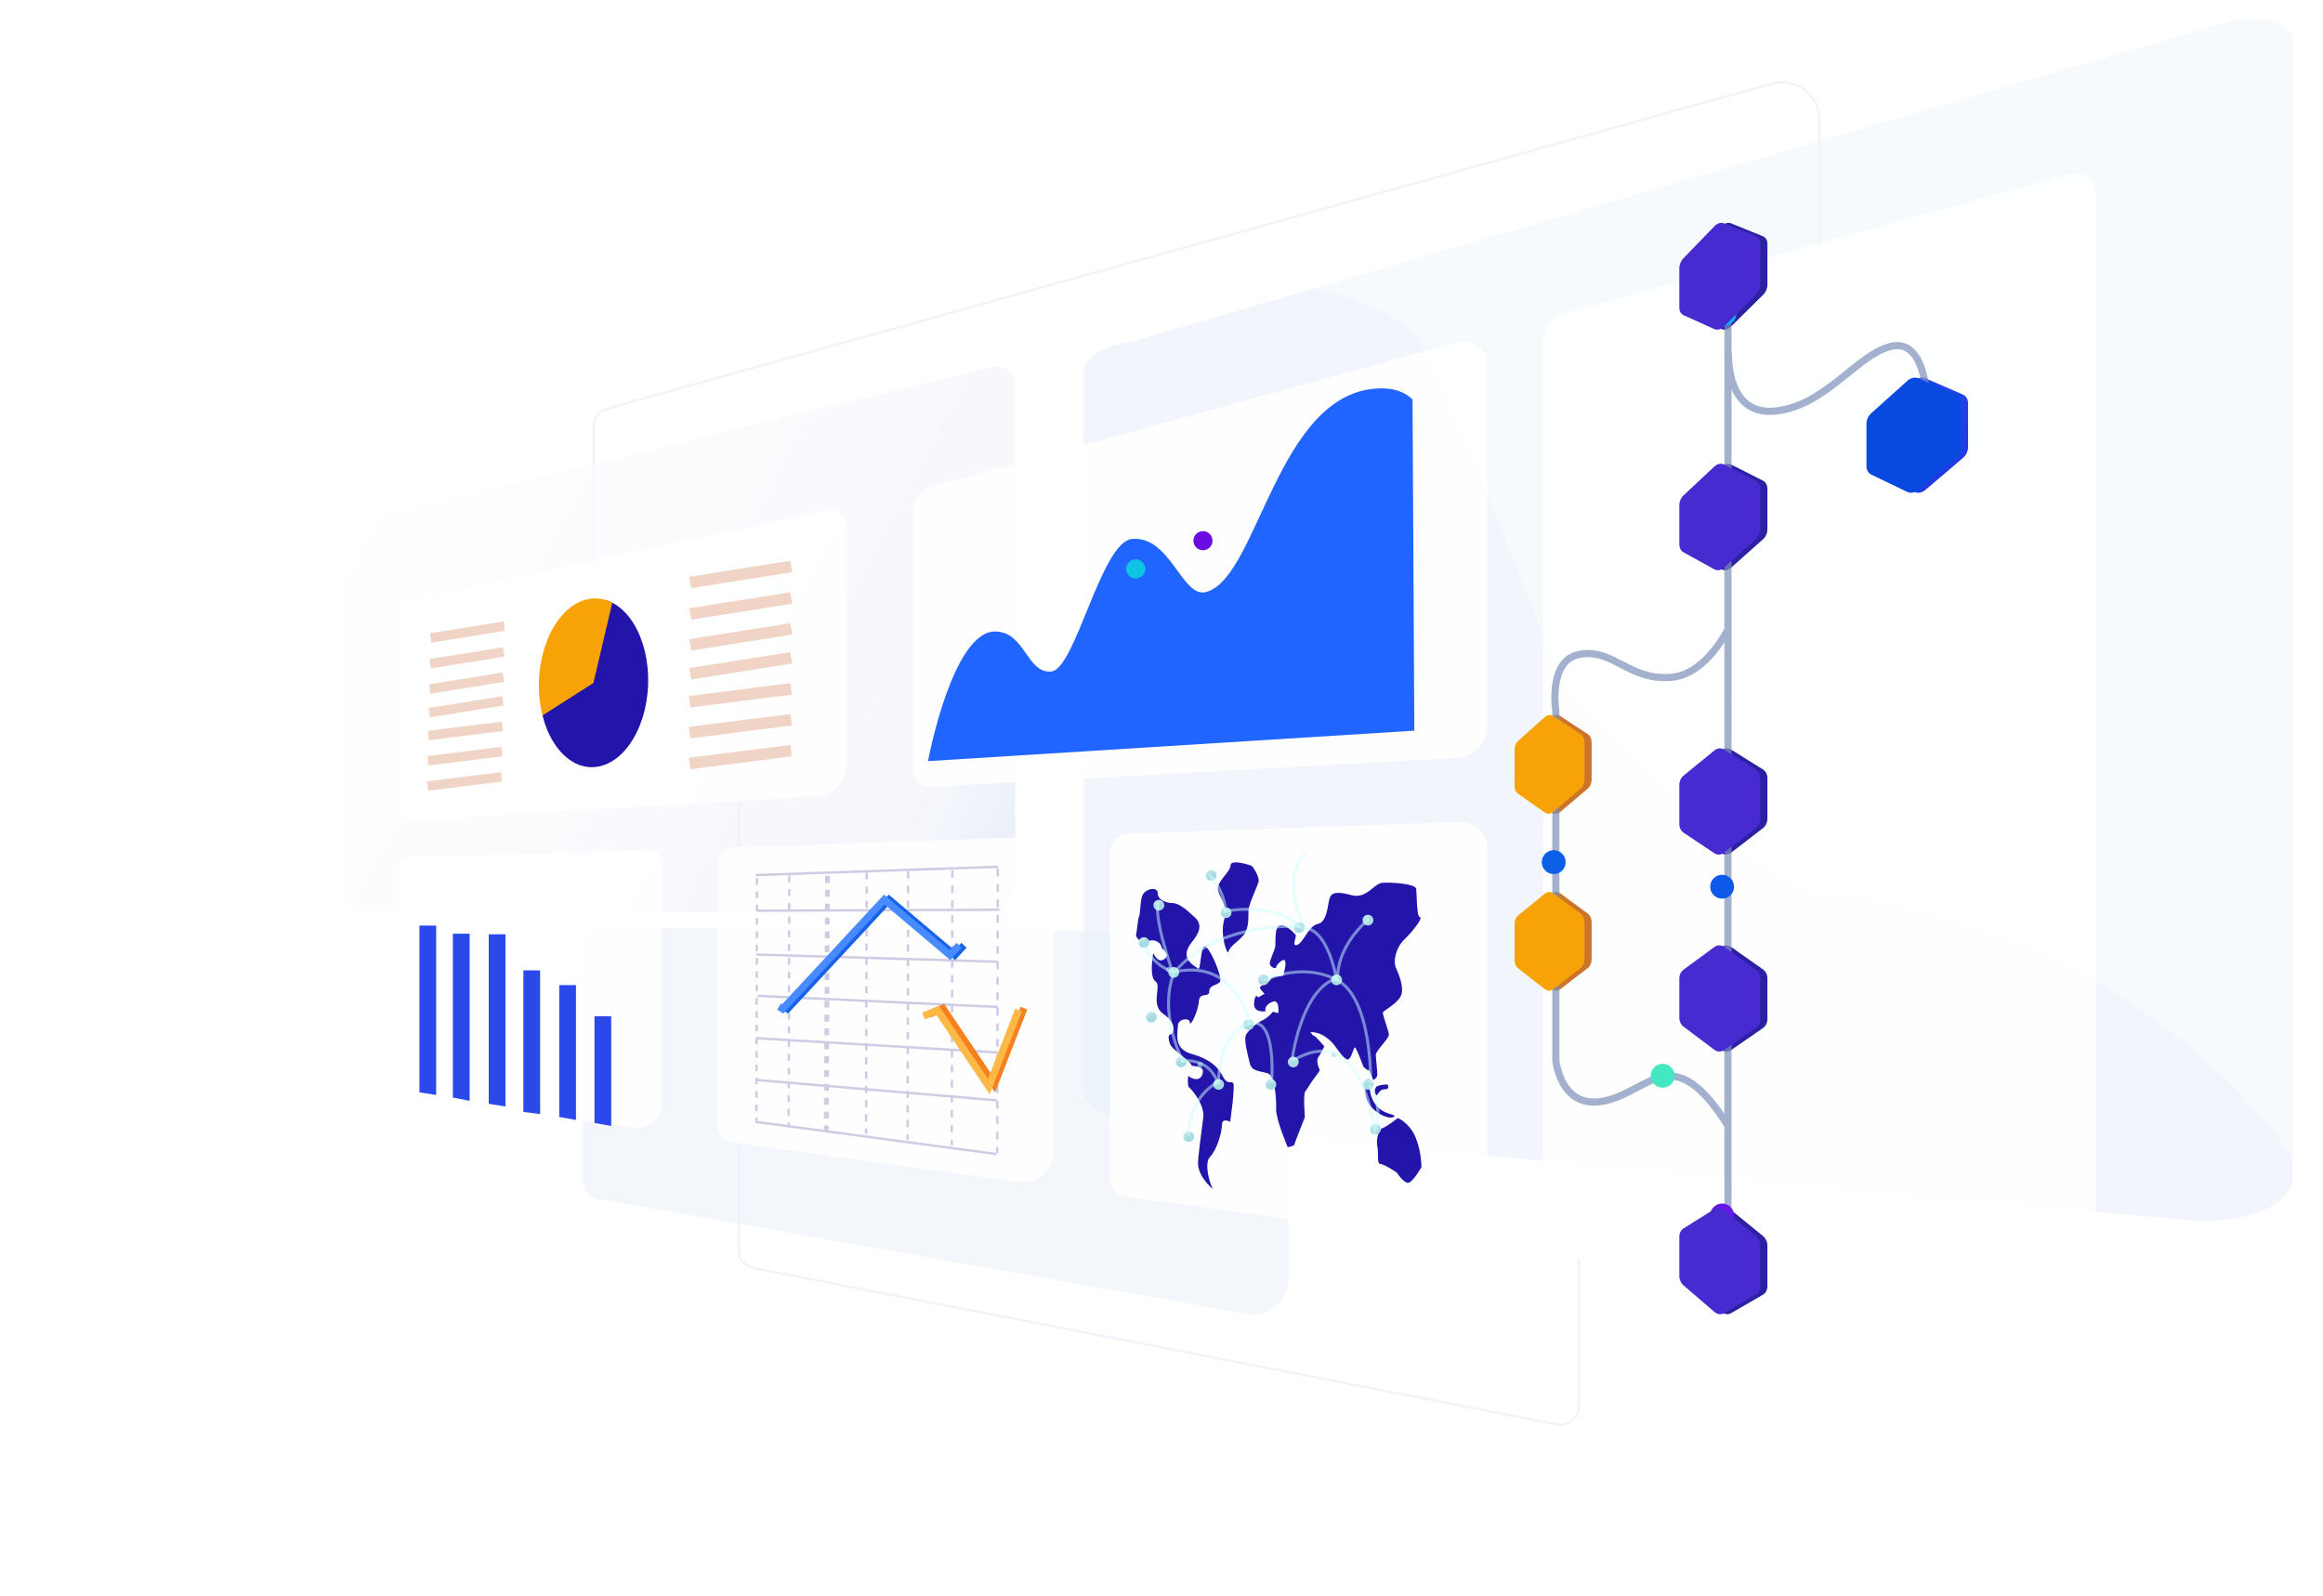
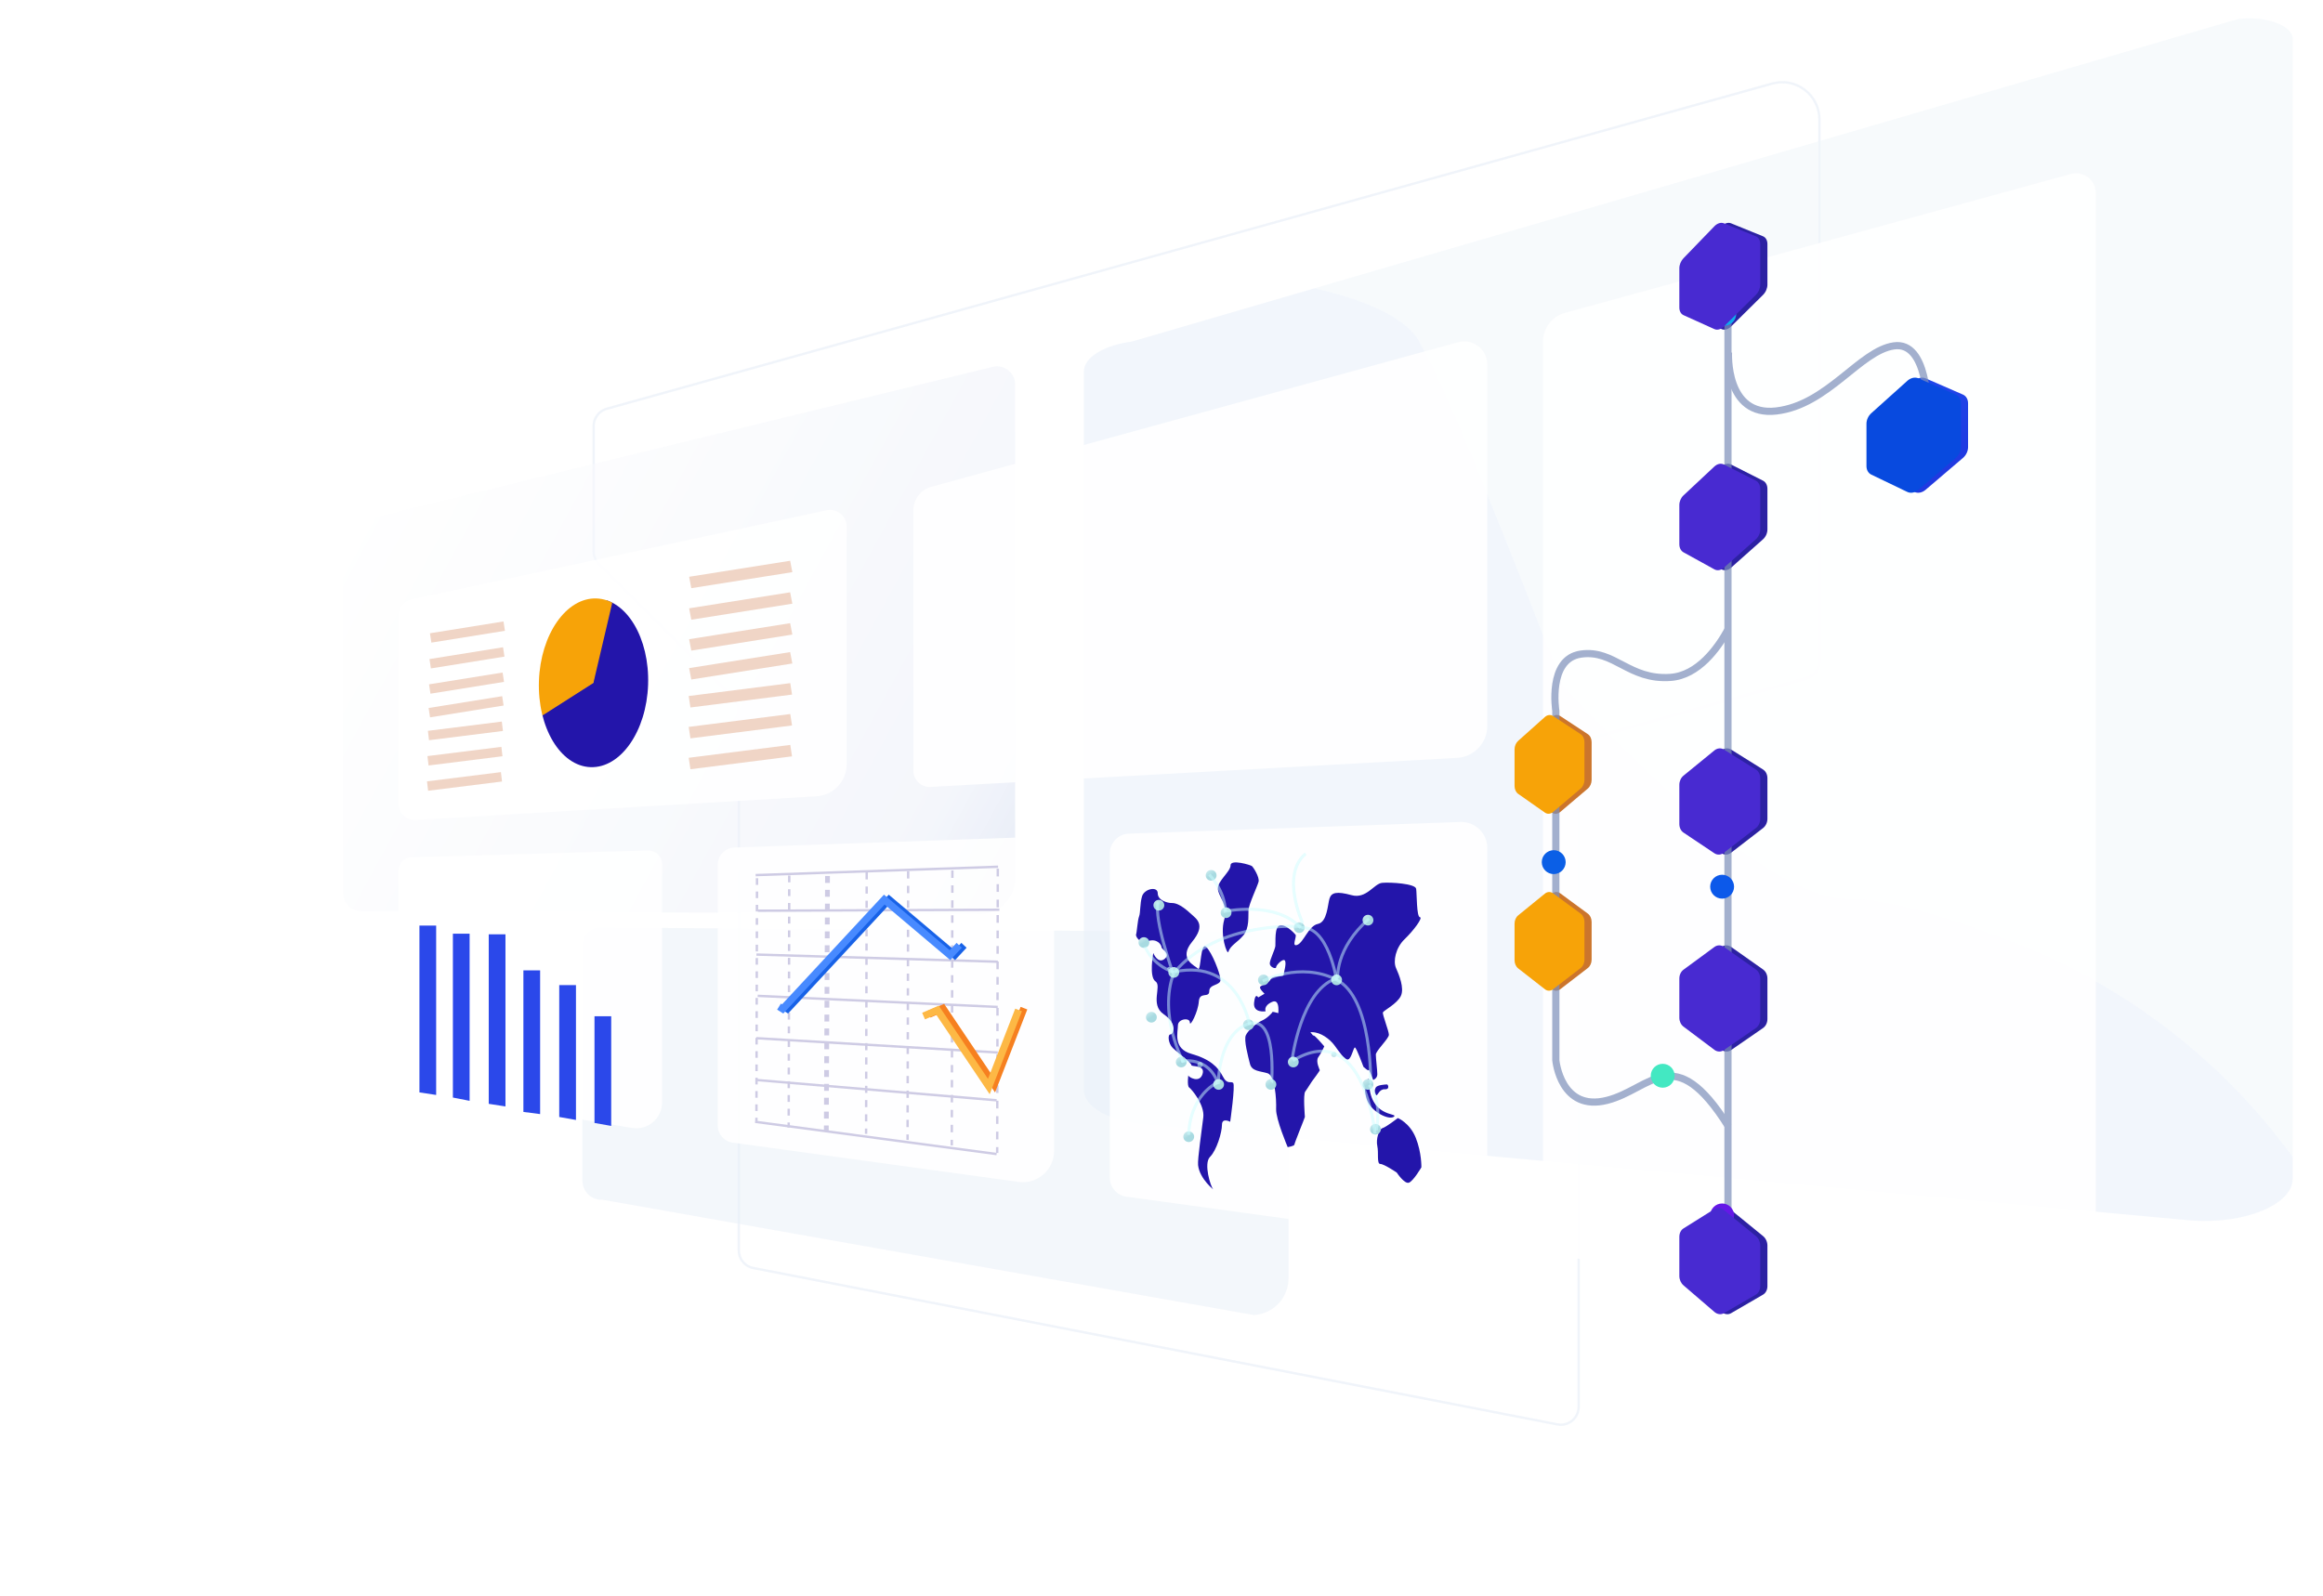
<svg xmlns="http://www.w3.org/2000/svg" viewBox="0 0 972 668" width="972" height="668" preserveAspectRatio="xMidYMid meet" style="width: 100%; height: 100%; transform: translate3d(0px, 0px, 0px);">
  <defs>
    <clipPath id="__lottie_element_10">
      <rect width="972" height="668" x="0" y="0" />
    </clipPath>
    <clipPath id="__lottie_element_13">
      <path d="M0,0 L800,0 L800,800 L0,800z" />
    </clipPath>
    <linearGradient id="__lottie_element_38" spreadMethod="pad" gradientUnits="userSpaceOnUse">
      <stop />
      <stop />
      <stop />
    </linearGradient>
    <mask id="__lottie_element_40">
      <path fill="url(#__lottie_element_39)" />
    </mask>
    <linearGradient id="__lottie_element_39" spreadMethod="pad" gradientUnits="userSpaceOnUse">
      <stop stop-color="rgb(255,255,255)" />
      <stop stop-color="rgb(255,255,255)" />
      <stop stop-color="rgb(255,255,255)" />
    </linearGradient>
    <linearGradient id="__lottie_element_47" spreadMethod="pad" gradientUnits="userSpaceOnUse">
      <stop />
      <stop />
      <stop />
    </linearGradient>
    <mask id="__lottie_element_49">
      <path fill="url(#__lottie_element_48)" />
    </mask>
    <linearGradient id="__lottie_element_48" spreadMethod="pad" gradientUnits="userSpaceOnUse">
      <stop stop-color="rgb(255,255,255)" />
      <stop stop-color="rgb(255,255,255)" />
      <stop stop-color="rgb(255,255,255)" />
    </linearGradient>
    <linearGradient id="__lottie_element_56" spreadMethod="pad" gradientUnits="userSpaceOnUse">
      <stop />
      <stop />
      <stop />
    </linearGradient>
    <mask id="__lottie_element_58">
      <path fill="url(#__lottie_element_57)" />
    </mask>
    <linearGradient id="__lottie_element_57" spreadMethod="pad" gradientUnits="userSpaceOnUse">
      <stop stop-color="rgb(255,255,255)" />
      <stop stop-color="rgb(255,255,255)" />
      <stop stop-color="rgb(255,255,255)" />
    </linearGradient>
    <linearGradient id="__lottie_element_59" spreadMethod="pad" gradientUnits="userSpaceOnUse">
      <stop />
      <stop />
      <stop />
    </linearGradient>
    <mask id="__lottie_element_61">
      <path fill="url(#__lottie_element_60)" />
    </mask>
    <linearGradient id="__lottie_element_60" spreadMethod="pad" gradientUnits="userSpaceOnUse">
      <stop stop-color="rgb(255,255,255)" />
      <stop stop-color="rgb(255,255,255)" />
      <stop stop-color="rgb(255,255,255)" />
    </linearGradient>
    <linearGradient id="__lottie_element_65" spreadMethod="pad" gradientUnits="userSpaceOnUse">
      <stop />
      <stop />
      <stop />
    </linearGradient>
    <mask id="__lottie_element_67">
      <path fill="url(#__lottie_element_66)" />
    </mask>
    <linearGradient id="__lottie_element_66" spreadMethod="pad" gradientUnits="userSpaceOnUse">
      <stop stop-color="rgb(255,255,255)" />
      <stop stop-color="rgb(255,255,255)" />
      <stop stop-color="rgb(255,255,255)" />
    </linearGradient>
    <linearGradient id="__lottie_element_68" spreadMethod="pad" gradientUnits="userSpaceOnUse">
      <stop />
      <stop />
      <stop />
    </linearGradient>
    <mask id="__lottie_element_70">
      <path fill="url(#__lottie_element_69)" />
    </mask>
    <linearGradient id="__lottie_element_69" spreadMethod="pad" gradientUnits="userSpaceOnUse">
      <stop stop-color="rgb(255,255,255)" />
      <stop stop-color="rgb(255,255,255)" />
      <stop stop-color="rgb(255,255,255)" />
    </linearGradient>
    <linearGradient id="__lottie_element_74" spreadMethod="pad" gradientUnits="userSpaceOnUse">
      <stop />
      <stop />
      <stop />
    </linearGradient>
    <linearGradient id="__lottie_element_75" spreadMethod="pad" gradientUnits="userSpaceOnUse">
      <stop />
      <stop />
      <stop />
    </linearGradient>
    <linearGradient id="__lottie_element_79" spreadMethod="pad" gradientUnits="userSpaceOnUse">
      <stop />
      <stop />
      <stop />
    </linearGradient>
    <linearGradient id="__lottie_element_80" spreadMethod="pad" gradientUnits="userSpaceOnUse">
      <stop />
      <stop />
      <stop />
    </linearGradient>
    <linearGradient id="__lottie_element_84" spreadMethod="pad" gradientUnits="userSpaceOnUse">
      <stop />
      <stop />
      <stop />
    </linearGradient>
    <mask id="__lottie_element_86">
      <path fill="url(#__lottie_element_85)" />
    </mask>
    <linearGradient id="__lottie_element_85" spreadMethod="pad" gradientUnits="userSpaceOnUse">
      <stop stop-color="rgb(255,255,255)" />
      <stop stop-color="rgb(255,255,255)" />
      <stop stop-color="rgb(255,255,255)" />
    </linearGradient>
    <linearGradient id="__lottie_element_87" spreadMethod="pad" gradientUnits="userSpaceOnUse">
      <stop />
      <stop />
      <stop />
    </linearGradient>
    <mask id="__lottie_element_89">
      <path fill="url(#__lottie_element_88)" />
    </mask>
    <linearGradient id="__lottie_element_88" spreadMethod="pad" gradientUnits="userSpaceOnUse">
      <stop stop-color="rgb(255,255,255)" />
      <stop stop-color="rgb(255,255,255)" />
      <stop stop-color="rgb(255,255,255)" />
    </linearGradient>
    <clipPath id="__lottie_element_94">
      <path d="M0,0 L1920,0 L1920,1080 L0,1080z" />
    </clipPath>
    <clipPath id="__lottie_element_116">
      <path d="M0,0 L1920,0 L1920,1080 L0,1080z" />
    </clipPath>
    <clipPath id="__lottie_element_120">
      <path fill="#ffffff" clip-rule="nonzero" d=" M256.955,-363.735 C256.955,-363.735 125.115,-395.916 125.115,-395.916 C125.115,-395.916 85.387,-132.273 85.387,-132.273 C85.387,-132.273 230.847,-232.336 230.847,-232.336 C230.847,-232.336 256.955,-363.735 256.955,-363.735" fill-opacity="1" />
    </clipPath>
    <clipPath id="__lottie_element_123">
      <path fill="#ffffff" clip-rule="nonzero" d=" M249.753,-382.358 C249.753,-382.358 114.62,-390.48 114.62,-390.48 C114.62,-390.48 85.387,-132.273 85.387,-132.273 C85.387,-132.273 230.847,-232.336 230.847,-232.336 C230.847,-232.336 249.753,-382.358 249.753,-382.358" fill-opacity="1" />
    </clipPath>
    <clipPath id="__lottie_element_129">
      <path d="M0,0 L1920,0 L1920,1080 L0,1080z" />
    </clipPath>
    <clipPath id="__lottie_element_154">
      <path d="M0,0 L1920,0 L1920,1080 L0,1080z" />
    </clipPath>
    <clipPath id="__lottie_element_179">
      <path d="M0,0 L1920,0 L1920,1080 L0,1080z" />
    </clipPath>
    <linearGradient id="__lottie_element_233" spreadMethod="pad" gradientUnits="userSpaceOnUse" x1="20.285" y1="42.926" x2="-21.805" y2="-33.418">
      <stop offset="0%" stop-color="rgb(32,48,218)" />
      <stop offset="87%" stop-color="rgb(32,74,236)" />
      <stop offset="100%" stop-color="rgb(32,101,255)" />
    </linearGradient>
    <clipPath id="__lottie_element_235">
-       <path d="M0,0 L1920,0 L1920,1080 L0,1080z" />
-     </clipPath>
+       </clipPath>
    <filter id="__lottie_element_249" filterUnits="objectBoundingBox" x="0%" y="0%" width="100%" height="100%">
      <feGaussianBlur in="SourceAlpha" result="drop_shadow_1" stdDeviation="23.5" />
      <feOffset dx="17.539" dy="4.049" in="drop_shadow_1" result="drop_shadow_2" />
      <feFlood flood-color="#0a47ce" flood-opacity="0.48" result="drop_shadow_3" />
      <feComposite in="drop_shadow_3" in2="drop_shadow_2" operator="in" result="drop_shadow_4" />
      <feMerge>
        <feMergeNode />
        <feMergeNode in="SourceGraphic" />
      </feMerge>
    </filter>
    <linearGradient id="__lottie_element_250" spreadMethod="pad" gradientUnits="userSpaceOnUse" x1="0" y1="0" x2="100" y2="0">
      <stop offset="0%" stop-color="rgb(32,48,218)" />
      <stop offset="87%" stop-color="rgb(32,74,236)" />
      <stop offset="100%" stop-color="rgb(32,101,255)" />
    </linearGradient>
    <clipPath id="__lottie_element_252">
      <path d="M0,0 L1920,0 L1920,1080 L0,1080z" />
    </clipPath>
    <clipPath id="__lottie_element_280">
      <path d="M0,0 L1920,0 L1920,1080 L0,1080z" />
    </clipPath>
    <clipPath id="__lottie_element_323">
      <path d="M0,0 L1920,0 L1920,1080 L0,1080z" />
    </clipPath>
    <clipPath id="__lottie_element_327">
      <path d="M0,0 L1920,0 L1920,1080 L0,1080z" />
    </clipPath>
    <linearGradient id="__lottie_element_342" spreadMethod="pad" gradientUnits="userSpaceOnUse" x1="0" y1="0" x2="-2.746" y2="-4.307">
      <stop offset="0%" stop-color="rgb(168,218,225)" />
      <stop offset="51%" stop-color="rgb(192,230,235)" />
      <stop offset="100%" stop-color="rgb(215,242,245)" />
    </linearGradient>
    <linearGradient id="__lottie_element_346" spreadMethod="pad" gradientUnits="userSpaceOnUse" x1="0" y1="0" x2="-2.746" y2="-4.307">
      <stop offset="0%" stop-color="rgb(168,218,225)" />
      <stop offset="51%" stop-color="rgb(192,230,235)" />
      <stop offset="100%" stop-color="rgb(215,242,245)" />
    </linearGradient>
    <linearGradient id="__lottie_element_350" spreadMethod="pad" gradientUnits="userSpaceOnUse" x1="0" y1="0" x2="-2.746" y2="-4.307">
      <stop offset="0%" stop-color="rgb(168,218,225)" />
      <stop offset="51%" stop-color="rgb(192,230,235)" />
      <stop offset="100%" stop-color="rgb(215,242,245)" />
    </linearGradient>
    <linearGradient id="__lottie_element_354" spreadMethod="pad" gradientUnits="userSpaceOnUse" x1="0" y1="0" x2="-2.746" y2="-4.307">
      <stop offset="0%" stop-color="rgb(168,218,225)" />
      <stop offset="51%" stop-color="rgb(192,230,235)" />
      <stop offset="100%" stop-color="rgb(215,242,245)" />
    </linearGradient>
    <linearGradient id="__lottie_element_358" spreadMethod="pad" gradientUnits="userSpaceOnUse" x1="0" y1="0" x2="-2.746" y2="-4.307">
      <stop offset="0%" stop-color="rgb(168,218,225)" />
      <stop offset="51%" stop-color="rgb(192,230,235)" />
      <stop offset="100%" stop-color="rgb(215,242,245)" />
    </linearGradient>
    <linearGradient id="__lottie_element_362" spreadMethod="pad" gradientUnits="userSpaceOnUse" x1="0" y1="0" x2="-2.746" y2="-4.307">
      <stop offset="0%" stop-color="rgb(168,218,225)" />
      <stop offset="51%" stop-color="rgb(192,230,235)" />
      <stop offset="100%" stop-color="rgb(215,242,245)" />
    </linearGradient>
    <linearGradient id="__lottie_element_366" spreadMethod="pad" gradientUnits="userSpaceOnUse" x1="0" y1="0" x2="-2.746" y2="-4.307">
      <stop offset="0%" stop-color="rgb(168,218,225)" />
      <stop offset="51%" stop-color="rgb(192,230,235)" />
      <stop offset="100%" stop-color="rgb(215,242,245)" />
    </linearGradient>
    <linearGradient id="__lottie_element_370" spreadMethod="pad" gradientUnits="userSpaceOnUse" x1="0" y1="0" x2="-2.746" y2="-4.307">
      <stop offset="0%" stop-color="rgb(168,218,225)" />
      <stop offset="51%" stop-color="rgb(192,230,235)" />
      <stop offset="100%" stop-color="rgb(215,242,245)" />
    </linearGradient>
    <linearGradient id="__lottie_element_374" spreadMethod="pad" gradientUnits="userSpaceOnUse" x1="0" y1="0" x2="-2.746" y2="-4.307">
      <stop offset="0%" stop-color="rgb(168,218,225)" />
      <stop offset="51%" stop-color="rgb(192,230,235)" />
      <stop offset="100%" stop-color="rgb(215,242,245)" />
    </linearGradient>
    <linearGradient id="__lottie_element_378" spreadMethod="pad" gradientUnits="userSpaceOnUse" x1="0" y1="0" x2="-2.746" y2="-4.307">
      <stop offset="0%" stop-color="rgb(168,218,225)" />
      <stop offset="51%" stop-color="rgb(192,230,235)" />
      <stop offset="100%" stop-color="rgb(215,242,245)" />
    </linearGradient>
    <linearGradient id="__lottie_element_382" spreadMethod="pad" gradientUnits="userSpaceOnUse" x1="0" y1="0" x2="-2.746" y2="-4.307">
      <stop offset="0%" stop-color="rgb(168,218,225)" />
      <stop offset="51%" stop-color="rgb(192,230,235)" />
      <stop offset="100%" stop-color="rgb(215,242,245)" />
    </linearGradient>
    <linearGradient id="__lottie_element_386" spreadMethod="pad" gradientUnits="userSpaceOnUse" x1="0" y1="0" x2="-2.746" y2="-4.307">
      <stop offset="0%" stop-color="rgb(168,218,225)" />
      <stop offset="51%" stop-color="rgb(192,230,235)" />
      <stop offset="100%" stop-color="rgb(215,242,245)" />
    </linearGradient>
    <linearGradient id="__lottie_element_390" spreadMethod="pad" gradientUnits="userSpaceOnUse" x1="0" y1="0" x2="-2.746" y2="-4.307">
      <stop offset="0%" stop-color="rgb(168,218,225)" />
      <stop offset="51%" stop-color="rgb(192,230,235)" />
      <stop offset="100%" stop-color="rgb(215,242,245)" />
    </linearGradient>
    <linearGradient id="__lottie_element_394" spreadMethod="pad" gradientUnits="userSpaceOnUse" x1="0" y1="0" x2="-2.746" y2="-4.307">
      <stop offset="0%" stop-color="rgb(168,218,225)" />
      <stop offset="51%" stop-color="rgb(192,230,235)" />
      <stop offset="100%" stop-color="rgb(215,242,245)" />
    </linearGradient>
    <linearGradient id="__lottie_element_398" spreadMethod="pad" gradientUnits="userSpaceOnUse" x1="0" y1="0" x2="-2.746" y2="-4.307">
      <stop offset="0%" stop-color="rgb(168,218,225)" />
      <stop offset="51%" stop-color="rgb(192,230,235)" />
      <stop offset="100%" stop-color="rgb(215,242,245)" />
    </linearGradient>
    <linearGradient id="__lottie_element_402" spreadMethod="pad" gradientUnits="userSpaceOnUse" x1="0" y1="0" x2="-2.746" y2="-4.307">
      <stop offset="0%" stop-color="rgb(168,218,225)" />
      <stop offset="51%" stop-color="rgb(192,230,235)" />
      <stop offset="100%" stop-color="rgb(215,242,245)" />
    </linearGradient>
    <linearGradient id="__lottie_element_406" spreadMethod="pad" gradientUnits="userSpaceOnUse" x1="0" y1="0" x2="-2.746" y2="-4.307">
      <stop offset="0%" stop-color="rgb(168,218,225)" />
      <stop offset="51%" stop-color="rgb(192,230,235)" />
      <stop offset="100%" stop-color="rgb(215,242,245)" />
    </linearGradient>
    <linearGradient id="__lottie_element_410" spreadMethod="pad" gradientUnits="userSpaceOnUse" x1="0" y1="0" x2="-2.746" y2="-4.307">
      <stop offset="0%" stop-color="rgb(168,218,225)" />
      <stop offset="51%" stop-color="rgb(192,230,235)" />
      <stop offset="100%" stop-color="rgb(215,242,245)" />
    </linearGradient>
    <linearGradient id="__lottie_element_414" spreadMethod="pad" gradientUnits="userSpaceOnUse" x1="0" y1="0" x2="-2.746" y2="-4.307">
      <stop offset="0%" stop-color="rgb(168,218,225)" />
      <stop offset="51%" stop-color="rgb(192,230,235)" />
      <stop offset="100%" stop-color="rgb(215,242,245)" />
    </linearGradient>
    <linearGradient id="__lottie_element_418" spreadMethod="pad" gradientUnits="userSpaceOnUse" x1="0" y1="0" x2="-2.746" y2="-4.307">
      <stop offset="0%" stop-color="rgb(168,218,225)" />
      <stop offset="51%" stop-color="rgb(192,230,235)" />
      <stop offset="100%" stop-color="rgb(215,242,245)" />
    </linearGradient>
    <linearGradient id="__lottie_element_422" spreadMethod="pad" gradientUnits="userSpaceOnUse" x1="0" y1="0" x2="-2.746" y2="-4.307">
      <stop offset="0%" stop-color="rgb(168,218,225)" />
      <stop offset="51%" stop-color="rgb(192,230,235)" />
      <stop offset="100%" stop-color="rgb(215,242,245)" />
    </linearGradient>
    <linearGradient id="__lottie_element_426" spreadMethod="pad" gradientUnits="userSpaceOnUse" x1="0" y1="0" x2="-2.746" y2="-4.307">
      <stop offset="0%" stop-color="rgb(168,218,225)" />
      <stop offset="51%" stop-color="rgb(192,230,235)" />
      <stop offset="100%" stop-color="rgb(215,242,245)" />
    </linearGradient>
    <filter id="__lottie_element_429" filterUnits="objectBoundingBox" x="0%" y="0%" width="100%" height="100%">
      <feGaussianBlur in="SourceAlpha" result="drop_shadow_1" stdDeviation="9.25" />
      <feOffset dx="4.993" dy="-0.262" in="drop_shadow_1" result="drop_shadow_2" />
      <feFlood flood-color="#261aac" flood-opacity="0.433" result="drop_shadow_3" />
      <feComposite in="drop_shadow_3" in2="drop_shadow_2" operator="in" result="drop_shadow_4" />
      <feMerge>
        <feMergeNode />
        <feMergeNode in="SourceGraphic" />
      </feMerge>
    </filter>
    <filter id="__lottie_element_432" filterUnits="objectBoundingBox" x="0%" y="0%" width="100%" height="100%">
      <feGaussianBlur in="SourceAlpha" result="drop_shadow_1" stdDeviation="9.25" />
      <feOffset dx="4.993" dy="-0.262" in="drop_shadow_1" result="drop_shadow_2" />
      <feFlood flood-color="#261aac" flood-opacity="0.433" result="drop_shadow_3" />
      <feComposite in="drop_shadow_3" in2="drop_shadow_2" operator="in" result="drop_shadow_4" />
      <feMerge>
        <feMergeNode />
        <feMergeNode in="SourceGraphic" />
      </feMerge>
    </filter>
    <filter id="__lottie_element_435" filterUnits="objectBoundingBox" x="0%" y="0%" width="100%" height="100%">
      <feGaussianBlur in="SourceAlpha" result="drop_shadow_1" stdDeviation="9.25" />
      <feOffset dx="4.993" dy="-0.262" in="drop_shadow_1" result="drop_shadow_2" />
      <feFlood flood-color="#261aac" flood-opacity="0.433" result="drop_shadow_3" />
      <feComposite in="drop_shadow_3" in2="drop_shadow_2" operator="in" result="drop_shadow_4" />
      <feMerge>
        <feMergeNode />
        <feMergeNode in="SourceGraphic" />
      </feMerge>
    </filter>
    <filter id="__lottie_element_438" filterUnits="objectBoundingBox" x="0%" y="0%" width="100%" height="100%">
      <feGaussianBlur in="SourceAlpha" result="drop_shadow_1" stdDeviation="9.25" />
      <feOffset dx="4.993" dy="-0.262" in="drop_shadow_1" result="drop_shadow_2" />
      <feFlood flood-color="#261aac" flood-opacity="0.433" result="drop_shadow_3" />
      <feComposite in="drop_shadow_3" in2="drop_shadow_2" operator="in" result="drop_shadow_4" />
      <feMerge>
        <feMergeNode />
        <feMergeNode in="SourceGraphic" />
      </feMerge>
    </filter>
    <filter id="__lottie_element_441" filterUnits="objectBoundingBox" x="0%" y="0%" width="100%" height="100%">
      <feGaussianBlur in="SourceAlpha" result="drop_shadow_1" stdDeviation="9.25" />
      <feOffset dx="4.993" dy="-0.262" in="drop_shadow_1" result="drop_shadow_2" />
      <feFlood flood-color="#261aac" flood-opacity="0.433" result="drop_shadow_3" />
      <feComposite in="drop_shadow_3" in2="drop_shadow_2" operator="in" result="drop_shadow_4" />
      <feMerge>
        <feMergeNode />
        <feMergeNode in="SourceGraphic" />
      </feMerge>
    </filter>
    <filter id="__lottie_element_444" filterUnits="objectBoundingBox" x="0%" y="0%" width="100%" height="100%">
      <feGaussianBlur in="SourceAlpha" result="drop_shadow_1" stdDeviation="9.25" />
      <feOffset dx="4.993" dy="-0.262" in="drop_shadow_1" result="drop_shadow_2" />
      <feFlood flood-color="#261aac" flood-opacity="0.433" result="drop_shadow_3" />
      <feComposite in="drop_shadow_3" in2="drop_shadow_2" operator="in" result="drop_shadow_4" />
      <feMerge>
        <feMergeNode />
        <feMergeNode in="SourceGraphic" />
      </feMerge>
    </filter>
    <clipPath id="__lottie_element_446">
      <path d="M0,0 L1920,0 L1920,1080 L0,1080z" />
    </clipPath>
    <linearGradient id="__lottie_element_455" spreadMethod="pad" gradientUnits="userSpaceOnUse" x1="-139.613" y1="-41.664" x2="135.172" y2="107.988">
      <stop offset="0%" stop-color="rgb(255,255,255)" />
      <stop offset="87%" stop-color="rgb(235,239,248)" />
      <stop offset="100%" stop-color="rgb(214,222,241)" />
    </linearGradient>
  </defs>
  <g clip-path="url(#__lottie_element_10)">
    <g clip-path="url(#__lottie_element_446)" transform="matrix(1,0,0,1,-945,-22)" opacity="1" style="display: block;">
      <g transform="matrix(1,0,0,1,0,0)" opacity="0.7" style="display: block;">
        <g opacity="1" transform="matrix(1,0,0,1,1449.846,336.957)">
          <path fill="rgb(234,240,248)" fill-opacity="1" d=" M250.579,-277.766 C246.535,-280.836 241.411,-281.816 236.517,-280.449 C236.517,-280.449 -251.117,-144.355 -251.117,-144.355 C-254.547,-143.398 -256.944,-140.241 -256.944,-136.679 C-256.944,-136.679 -256.944,-84.255 -256.944,-84.255 C-256.944,-82.125 -256.114,-80.122 -254.606,-78.616 C-254.606,-78.616 -198.252,-22.34 -198.252,-22.34 C-196.934,-21.024 -196.207,-19.273 -196.207,-17.409 C-196.207,-17.409 -196.207,208.396 -196.207,208.396 C-196.207,212.291 -193.419,215.596 -189.59,216.25 C-189.59,216.25 146.893,281.703 146.893,281.703 C147.342,281.779 147.793,281.816 148.241,281.816 C150.106,281.816 151.923,281.162 153.373,279.938 C155.172,278.42 156.204,276.199 156.204,273.845 C156.204,273.845 156.204,1.149 156.204,1.149 C156.204,-1.968 158.3,-4.729 161.303,-5.565 C161.303,-5.565 251.112,-30.574 251.112,-30.574 C254.546,-31.53 256.944,-34.687 256.944,-38.251 C256.944,-38.251 256.944,-264.943 256.944,-264.943 C256.944,-270.021 254.624,-274.695 250.579,-277.766z M255.944,-38.251 C255.944,-35.134 253.846,-32.374 250.844,-31.537 C250.844,-31.537 161.036,-6.528 161.036,-6.528 C157.602,-5.572 155.204,-2.415 155.204,1.149 C155.204,1.149 155.204,273.845 155.204,273.845 C155.204,275.904 154.301,277.845 152.728,279.173 C151.155,280.499 149.088,281.061 147.073,280.717 C147.073,280.717 -189.41,215.266 -189.41,215.266 C-192.769,214.693 -195.207,211.803 -195.207,208.396 C-195.207,208.396 -195.207,-17.409 -195.207,-17.409 C-195.207,-19.54 -196.037,-21.543 -197.545,-23.048 C-197.545,-23.048 -253.899,-79.323 -253.899,-79.323 C-255.217,-80.641 -255.944,-82.392 -255.944,-84.255 C-255.944,-84.255 -255.944,-136.679 -255.944,-136.679 C-255.944,-139.794 -253.848,-142.555 -250.847,-143.392 C-250.847,-143.392 236.787,-279.486 236.787,-279.486 C238.144,-279.865 239.521,-280.051 240.885,-280.051 C244.131,-280.051 247.303,-278.997 249.974,-276.969 C253.768,-274.089 255.944,-269.706 255.944,-264.943 C255.944,-264.943 255.944,-38.251 255.944,-38.251z" />
        </g>
      </g>
      <g transform="matrix(1,0,0,1,0,0)" opacity="0.52" style="display: block;">
        <g opacity="1" transform="matrix(1,0,0,1,1699.707,267.297)">
          <path fill="rgb(239,245,250)" fill-opacity="1" d=" M181.713,-237.322 C181.713,-237.322 -204.609,-124.664 -204.609,-124.664 C-184.235,-119.941 -166.747,-112.842 -160.879,-102.424 C-144.509,-73.36 -101.036,41.285 -101.036,41.285 C-101.036,41.285 -20.804,131.976 19.102,131.065 C35.016,130.702 62.038,139.209 88.776,149.569 C135.227,167.567 175.362,198.672 204.609,238.834 C204.609,238.834 204.609,-228.977 204.609,-228.977 C204.609,-234.689 193.235,-238.835 181.713,-237.322z" />
        </g>
      </g>
      <g transform="matrix(1,0,0,1,0,0)" opacity="0.58" style="display: block;">
        <g opacity="1" transform="matrix(1,0,0,1,1651.406,337.828)">
          <path fill="rgb(233,240,250)" fill-opacity="1" d=" M137.078,79.039 C110.34,68.679 83.317,60.172 67.403,60.535 C27.498,61.446 -52.734,-29.245 -52.734,-29.245 C-52.734,-29.245 -96.207,-143.891 -112.577,-172.955 C-118.445,-183.373 -135.934,-190.472 -156.308,-195.195 C-156.308,-195.195 -232.861,-172.871 -232.861,-172.871 C-244.703,-171.316 -252.91,-166.17 -252.91,-160.3 C-252.91,-160.3 -252.91,140.286 -252.91,140.286 C-252.91,147.618 -241.588,153.824 -226.393,154.822 C-226.393,154.822 210.972,195.028 210.972,195.028 C233.148,196.484 252.91,188.246 252.91,177.546 C252.91,177.546 252.91,168.304 252.91,168.304 C223.664,128.142 183.528,97.037 137.078,79.039z" />
        </g>
      </g>
      <g transform="matrix(1,0,0,1,0,0)" opacity="0.55" style="display: block;">
        <g opacity="1" transform="matrix(1,0,0,1,1336.423,491.273)">
          <path fill="rgb(234,240,248)" fill-opacity="1" d=" M138.08,-79.149 C138.08,-79.149 -141.429,-81.108 -141.429,-81.108 C-145.103,-80.319 -147.727,-77.072 -147.727,-73.314 C-147.727,-73.314 -147.727,24.889 -147.727,24.889 C-147.727,29.477 -143.863,33.118 -139.283,32.847 C-139.283,32.847 133.254,81.108 133.254,81.108 C141.381,80.627 147.726,73.895 147.726,65.754 C147.726,65.754 147.726,-71.355 147.726,-71.355 C147.726,-76.431 143.044,-80.215 138.08,-79.149z" />
        </g>
      </g>
      <g transform="matrix(1,0,0,1,0,0)" opacity="0.55" style="display: block;">
        <g opacity="1" transform="matrix(1,0,0,1,1229.139,289.473)">
          <path fill="url(#__lottie_element_455)" fill-opacity="1" d=" M131.443,-113.987 C131.443,-113.987 -134.629,-49.245 -134.629,-49.245 C-138.127,-48.494 -140.625,-45.403 -140.625,-41.826 C-140.625,-41.826 -140.625,106.253 -140.625,106.253 C-140.625,110.62 -136.948,114.086 -132.588,113.828 C-132.588,113.828 126.848,115.002 126.848,115.002 C134.586,114.543 140.625,108.136 140.625,100.385 C140.625,100.385 140.625,-106.568 140.625,-106.568 C140.625,-111.4 136.168,-115.002 131.443,-113.987z" />
        </g>
      </g>
      <g transform="matrix(1,0,0,1,0,0)" opacity="0.9" style="display: block;">
        <g opacity="1" transform="matrix(1,0,0,1,1706.289,335.332)">
          <path fill="rgb(255,255,255)" fill-opacity="1" d=" M-115.658,-170.361 C-115.658,-170.361 -115.658,199.204 -115.658,199.204 C-115.658,206.219 -110.48,212.156 -103.531,213.111 C-103.531,213.111 96.48,240.576 96.48,240.576 C106.621,241.969 115.658,234.088 115.658,223.85 C115.658,223.85 115.658,-232.539 115.658,-232.539 C115.658,-238.004 110.457,-241.969 105.188,-240.522 C105.188,-240.522 -106.49,-182.387 -106.49,-182.387 C-111.905,-180.9 -115.658,-175.977 -115.658,-170.361z" />
        </g>
        <g opacity="1" transform="matrix(1,0,0,1,1488.34,454.236)">
          <path fill="rgb(255,255,255)" fill-opacity="1" d=" M-78.968,-75.071 C-78.968,-75.071 -78.968,60.651 -78.968,60.651 C-78.968,64.662 -76.007,68.057 -72.033,68.603 C-72.033,68.603 65.049,87.427 65.049,87.427 C72.41,88.437 78.969,82.717 78.969,75.286 C78.969,75.286 78.969,-77.366 78.969,-77.366 C78.969,-83.514 73.871,-88.437 67.726,-88.22 C67.726,-88.22 -70.986,-83.34 -70.986,-83.34 C-75.439,-83.183 -78.968,-79.527 -78.968,-75.071z" />
        </g>
        <g opacity="1" transform="matrix(1,0,0,1,1447.255,257.55)">
          <path fill="rgb(255,255,255)" fill-opacity="1" d=" M120.054,68.315 C120.054,68.315 120.054,-83.013 120.054,-83.013 C120.054,-89.389 113.986,-94.015 107.837,-92.327 C107.837,-92.327 -112.583,-31.791 -112.583,-31.791 C-116.995,-30.58 -120.053,-26.568 -120.053,-21.993 C-120.053,-21.993 -120.053,87.025 -120.053,87.025 C-120.053,90.919 -116.783,94.015 -112.894,93.8 C-112.894,93.8 107.451,81.632 107.451,81.632 C114.522,81.242 120.054,75.396 120.054,68.315z" />
        </g>
        <g opacity="1" transform="matrix(1,0,0,1,1315.691,444.92)">
          <path fill="rgb(255,255,255)" fill-opacity="1" d=" M-70.358,-61.017 C-70.358,-61.017 -70.358,48.161 -70.358,48.161 C-70.358,51.76 -67.701,54.806 -64.135,55.296 C-64.135,55.296 55.504,71.725 55.504,71.725 C63.358,72.803 70.357,66.7 70.357,58.772 C70.357,58.772 70.357,-65.461 70.357,-65.461 C70.357,-69.538 66.976,-72.803 62.901,-72.659 C62.901,-72.659 -63.409,-68.215 -63.409,-68.215 C-67.286,-68.079 -70.358,-64.896 -70.358,-61.017z" />
        </g>
        <g opacity="1" transform="matrix(1,0,0,1,1166.846,436.503)">
          <path fill="rgb(255,255,255)" fill-opacity="1" d=" M-55.164,-50.046 C-55.164,-50.046 -55.164,36.4 -55.164,36.4 C-55.164,39.193 -53.145,41.577 -50.391,42.037 C-50.391,42.037 42.618,57.562 42.618,57.562 C49.185,58.658 55.164,53.594 55.164,46.936 C55.164,46.936 55.164,-52.854 55.164,-52.854 C55.164,-56.073 52.506,-58.657 49.287,-58.566 C49.287,-58.566 -49.612,-55.757 -49.612,-55.757 C-52.703,-55.669 -55.164,-53.139 -55.164,-50.046z" />
        </g>
        <g opacity="1" transform="matrix(1,0,0,1,1205.468,300.02)">
          <path fill="rgb(255,255,255)" fill-opacity="1" d=" M85.377,-64.472 C85.377,-64.472 -88.295,-27.181 -88.295,-27.181 C-91.498,-26.493 -93.786,-23.662 -93.786,-20.386 C-93.786,-20.386 -93.786,58.226 -93.786,58.226 C-93.786,62.226 -90.418,65.401 -86.426,65.165 C-86.426,65.165 81.169,55.238 81.169,55.238 C88.255,54.819 93.786,48.951 93.786,41.853 C93.786,41.853 93.786,-57.676 93.786,-57.676 C93.786,-62.102 89.704,-65.401 85.377,-64.472z" />
        </g>
      </g>
    </g>
    <g clip-path="url(#__lottie_element_323)" transform="matrix(1.25,0,0,1.25,-862.75,-238)" opacity="1" style="display: block;">
      <g filter="url(#__lottie_element_444)" transform="matrix(1,0,0,1,960,540)" opacity="1" style="display: block;">
        <g opacity="1" transform="matrix(1,0,0,1,0,0)">
          <path fill="rgb(35,21,170)" fill-opacity="1" d=" M112.75,-50.25 C112.75,-52.75 108.25,-51.75 107.5,-49.25 C106.75,-46.75 107,-43.75 106.5,-42.5 C106,-41.25 105.75,-37 105.5,-36.5 C105.25,-36 106.5,-33.25 109.5,-34.25 C112.5,-35.25 114,-33 114,-32.25 C114,-31.5 117.25,-30 115,-28.25 C112.75,-26.5 111.25,-30.25 111.25,-30.25 C111.25,-30.25 109.75,-22.25 112,-20.75 C114.25,-19.25 110,-13 114.75,-9.75 C119.5,-6.5 118,-3 117,-3 C116,-3 116.25,0 117.75,1.5 C119.25,3 124,6.5 124,7.25 C124,8 128.75,7 127.75,10.25 C126.75,13.5 123,11.25 123,10.75 C123,10.25 122.5,14.25 123.25,14.75 C124,15.25 128.5,20.5 128,24.75 C127.5,29 126.041,38.761 126.25,40.75 C126.75,45.5 132,49.5 131.25,48.75 C130.5,48 128,40.25 130.25,38 C132.5,35.75 134.25,29.75 134.25,27.25 C134.25,24.75 137,26.25 137,26.25 C137,26.25 138.75,14 138,13.25 C137.25,12.5 136,14 134.5,11 C133,8 130.25,5.25 124,3.5 C117.75,1.75 119.5,-3.75 119.5,-6 C119.5,-8.25 123.5,-8.75 123.5,-7 C123.5,-5.25 126.25,-10.5 126.5,-14 C126.75,-17.5 130,-15 130,-17.5 C130,-20 134,-19.25 133.75,-21.5 C133.5,-23.75 131,-30.25 129,-32.25 C127,-34.25 127.25,-24 126.25,-25 C125.25,-26 119.5,-28.25 124.25,-34 C129,-39.75 125.682,-41.674 124,-43.25 C120,-47 118.25,-47 117.25,-47 C116.25,-47 112.75,-47.75 112.75,-50.25z" />
        </g>
      </g>
      <g filter="url(#__lottie_element_441)" transform="matrix(1,0,0,1,960,540)" opacity="1" style="display: block;">
        <g opacity="1" transform="matrix(1,0,0,1,0,0)">
          <path fill="rgb(35,21,170)" fill-opacity="1" d=" M137.125,-59.625 C137.125,-57.5 132.875,-54.5 132.875,-51.875 C132.875,-49.25 136.5,-46.5 135,-41.375 C133.5,-36.25 136.019,-29.558 136.375,-30.625 C137.125,-32.875 139.25,-33.625 141.375,-36.125 C143.5,-38.625 143,-42.625 143.125,-44.625 C143.25,-46.625 146.125,-52.625 146.5,-54.125 C146.875,-55.625 144.75,-59 144.25,-59.375 C143.75,-59.75 137.125,-61.75 137.125,-59.625z" />
        </g>
      </g>
      <g filter="url(#__lottie_element_438)" transform="matrix(1,0,0,1,960,540)" opacity="1" style="display: block;">
        <g opacity="1" transform="matrix(1,0,0,1,0,0)">
          <path fill="rgb(35,21,170)" fill-opacity="1" d=" M151.125,-10.5 C151.125,-10.25 149.375,-8.375 147.625,-7.625 C145.875,-6.875 143,-4.375 142.25,-2.75 C141.5,-1.125 143,4.375 143.625,6.875 C144.25,9.375 147,9.25 149.5,10 C152,10.75 152.5,18.625 152.375,22 C152.25,25.375 156.25,34.75 156.25,34.75 C156.25,34.75 158.5,34.375 158.5,33.875 C158.5,33.375 162,24.875 162,24.625 C162,24.375 161.375,17.125 162.125,16.125 C162.875,15.125 164.375,12.625 164.625,12.375 C164.875,12.125 167,9.125 167,9 C167,8.875 165.5,6 166.5,4.625 C167.5,3.25 168.5,1 168.5,1 C168.5,1 165.125,-3 164.875,-2.625 C164.625,-2.25 161.875,-7.25 161.125,-6.25 C160.375,-5.25 157.25,-8 156.125,-8.875 C155,-9.75 151.125,-10.75 151.125,-10.5z" />
        </g>
      </g>
      <g filter="url(#__lottie_element_435)" transform="matrix(1,0,0,1,960,540)" opacity="1" style="display: block;">
        <g opacity="1" transform="matrix(1,0,0,1,0,0)">
          <path fill="rgb(35,21,170)" fill-opacity="1" d=" M187.875,-53.75 C185.125,-53.5 182.625,-48.25 177.625,-49.625 C172.625,-51 170.875,-50.5 170.25,-48.5 C169.625,-46.5 169.5,-40.625 166.375,-40 C163.25,-39.375 161.625,-33.875 159.5,-33 C157.375,-32.125 159.375,-35.75 158.875,-36.375 C158.375,-37 155.5,-40 153.625,-39.5 C151.75,-39 152.25,-33.875 152.125,-32.625 C152,-31.375 150.25,-28 150.25,-26.75 C150.25,-25.5 152.375,-24.75 152.375,-25.5 C152.375,-26.25 154.875,-28.75 155.375,-27.625 C155.875,-26.5 154.875,-23.5 154.875,-22.875 C154.875,-22.25 151.25,-22.875 150.5,-21.375 C149.75,-19.875 147.25,-19.5 147,-18.875 C146.75,-18.25 148.5,-16.625 148.5,-16.625 C148.5,-16.625 146.375,-15.375 146.375,-15.375 C146.375,-15.375 145.375,-17.25 145,-13.625 C144.625,-10 148.875,-10.75 148.875,-10.75 C148.875,-10.75 148,-12.5 151,-13.875 C154,-15.25 153,-9.125 153,-9.125 C153,-9.125 158,-3.75 158,-3.75 C158,-3.75 161.375,-3.75 164.375,-3.75 C167.375,-3.75 170.375,-1.375 171.875,0.625 C173.375,2.625 175.375,5.75 176.5,5.375 C177.625,5 178.25,1.375 178.75,1.375 C179.25,1.375 181.625,7.875 181.625,7.875 C181.625,7.875 183.375,9.5 183.375,8.875 C183.375,8.25 184.875,12.25 184.875,12.25 C184.875,12.25 186.25,11.75 186.25,10.375 C186.25,9 185.75,5 185.75,3.75 C185.75,2.5 190.125,-1.625 190.125,-2.875 C190.125,-4.125 187.875,-9.75 188.125,-10.375 C188.375,-11 192.875,-13.25 194.125,-15.875 C195.375,-18.5 193.5,-23 192.5,-25.25 C191.5,-27.5 192.375,-32 195.375,-34.875 C198.375,-37.75 201.625,-42.125 200.5,-42.25 C199.375,-42.375 199.5,-50 199.25,-51.75 C199,-53.5 190.625,-54 187.875,-53.75z" />
        </g>
      </g>
      <g filter="url(#__lottie_element_432)" transform="matrix(1,0,0,1,960,540)" opacity="1" style="display: block;">
        <g opacity="1" transform="matrix(1,0,0,1,0,0)">
          <path fill="rgb(35,21,170)" fill-opacity="1" d=" M182,13.5 C182,13.5 181.875,17.625 183.375,20.125 C185.434,23.557 190.5,25.75 191.875,24.5 C193.25,23.25 183.5,24.885 183.5,12.625 C183.5,10.625 182,13.5 182,13.5z" />
        </g>
        <g opacity="1" transform="matrix(1,0,0,1,0,0)">
          <path fill="rgb(35,21,170)" fill-opacity="1" d="M0 0" />
        </g>
      </g>
      <g filter="url(#__lottie_element_429)" transform="matrix(1,0,0,1,960,540)" opacity="1" style="display: block;">
        <g opacity="1" transform="matrix(1,0,0,1,0,0)">
          <path fill="rgb(35,21,170)" fill-opacity="1" d=" M189.5,13.75 C189.125,13.75 186.268,13.886 185.75,14.75 C185,16 185.625,17.375 186,17.375 C186.375,17.375 187,15.25 188.75,15.375 C190.5,15.5 189.875,13.75 189.5,13.75z" />
        </g>
        <g opacity="1" transform="matrix(1,0,0,1,0,0)">
          <path fill="rgb(35,21,170)" fill-opacity="1" d=" M193.125,25 C193.125,25 189.25,28 188,28.375 C186.75,28.75 185.75,32.125 186.25,34.375 C186.75,36.625 186,40.375 187.25,40.375 C188.5,40.375 192.75,43.25 192.75,43.25 C192.75,43.25 195.375,47.25 196.875,46.625 C198.375,46 201,41.5 201,41.5 C201,41.5 201.125,36.625 199.125,31.625 C197.125,26.625 193.125,25 193.125,25z" />
        </g>
      </g>
      <g clip-path="url(#__lottie_element_327)" transform="matrix(1,0,0,1,-40.5,96)" opacity="1" style="display: block;">
        <g transform="matrix(0.557,0,0,0.55,1070.752,485.867)" opacity="1" style="display: block;">
          <g opacity="1" transform="matrix(1,0,0,1,192.754,-115.246)">
            <path fill="url(#__lottie_element_426)" fill-opacity="1" d=" M0,-3.254 C1.796,-3.254 3.254,-1.796 3.254,0 C3.254,1.796 1.796,3.254 0,3.254 C-1.796,3.254 -3.254,1.796 -3.254,0 C-3.254,-1.796 -1.796,-3.254 0,-3.254z" />
          </g>
        </g>
        <g transform="matrix(0.557,0,0,0.55,1058.252,468.367)" opacity="1" style="display: block;">
          <g opacity="1" transform="matrix(1,0,0,1,192.754,-115.246)">
            <path fill="url(#__lottie_element_422)" fill-opacity="1" d=" M0,-3.254 C1.796,-3.254 3.254,-1.796 3.254,0 C3.254,1.796 1.796,3.254 0,3.254 C-1.796,3.254 -3.254,1.796 -3.254,0 C-3.254,-1.796 -1.796,-3.254 0,-3.254z" />
          </g>
        </g>
        <g transform="matrix(0.557,0,0,0.55,1081.252,465.867)" opacity="1" style="display: block;">
          <g opacity="1" transform="matrix(1,0,0,1,192.754,-115.246)">
            <path fill="url(#__lottie_element_418)" fill-opacity="1" d=" M0,-3.254 C1.796,-3.254 3.254,-1.796 3.254,0 C3.254,1.796 1.796,3.254 0,3.254 C-1.796,3.254 -3.254,1.796 -3.254,0 C-3.254,-1.796 -1.796,-3.254 0,-3.254z" />
          </g>
        </g>
        <g transform="matrix(0.557,0,0,0.55,1046.252,485.867)" opacity="1" style="display: block;">
          <g opacity="1" transform="matrix(1,0,0,1,192.754,-115.246)">
            <path fill="url(#__lottie_element_414)" fill-opacity="1" d=" M0,-3.254 C1.796,-3.254 3.254,-1.796 3.254,0 C3.254,1.796 1.796,3.254 0,3.254 C-1.796,3.254 -3.254,1.796 -3.254,0 C-3.254,-1.796 -1.796,-3.254 0,-3.254z" />
          </g>
        </g>
        <g transform="matrix(0.557,0,0,0.55,1041.252,500.867)" opacity="1" style="display: block;">
          <g opacity="1" transform="matrix(1,0,0,1,192.754,-115.246)">
            <path fill="url(#__lottie_element_410)" fill-opacity="1" d=" M0,-3.254 C1.796,-3.254 3.254,-1.796 3.254,0 C3.254,1.796 1.796,3.254 0,3.254 C-1.796,3.254 -3.254,1.796 -3.254,0 C-3.254,-1.796 -1.796,-3.254 0,-3.254z" />
          </g>
        </g>
        <g transform="matrix(0.557,0,0,0.55,1056.252,513.367)" opacity="1" style="display: block;">
          <g opacity="1" transform="matrix(1,0,0,1,192.754,-115.246)">
            <path fill="url(#__lottie_element_406)" fill-opacity="1" d=" M0,-3.254 C1.796,-3.254 3.254,-1.796 3.254,0 C3.254,1.796 1.796,3.254 0,3.254 C-1.796,3.254 -3.254,1.796 -3.254,0 C-3.254,-1.796 -1.796,-3.254 0,-3.254z" />
          </g>
        </g>
        <g transform="matrix(0.557,0,0,0.55,1048.752,520.867)" opacity="1" style="display: block;">
          <g opacity="1" transform="matrix(1,0,0,1,192.754,-115.246)">
            <path fill="url(#__lottie_element_402)" fill-opacity="1" d=" M0,-3.254 C1.796,-3.254 3.254,-1.796 3.254,0 C3.254,1.796 1.796,3.254 0,3.254 C-1.796,3.254 -3.254,1.796 -3.254,0 C-3.254,-1.796 -1.796,-3.254 0,-3.254z" />
          </g>
        </g>
        <g transform="matrix(0.557,0,0,0.55,1081.252,520.867)" opacity="1" style="display: block;">
          <g opacity="1" transform="matrix(1,0,0,1,192.754,-115.246)">
            <path fill="url(#__lottie_element_398)" fill-opacity="1" d=" M0,-3.254 C1.796,-3.254 3.254,-1.796 3.254,0 C3.254,1.796 1.796,3.254 0,3.254 C-1.796,3.254 -3.254,1.796 -3.254,0 C-3.254,-1.796 -1.796,-3.254 0,-3.254z" />
          </g>
        </g>
        <g transform="matrix(0.557,0,0,0.55,1083.752,535.867)" opacity="1" style="display: block;">
          <g opacity="1" transform="matrix(1,0,0,1,192.754,-115.246)">
            <path fill="url(#__lottie_element_394)" fill-opacity="1" d=" M0,-3.254 C1.796,-3.254 3.254,-1.796 3.254,0 C3.254,1.796 1.796,3.254 0,3.254 C-1.796,3.254 -3.254,1.796 -3.254,0 C-3.254,-1.796 -1.796,-3.254 0,-3.254z" />
          </g>
        </g>
        <g transform="matrix(0.557,0,0,0.55,1021.252,538.367)" opacity="1" style="display: block;">
          <g opacity="1" transform="matrix(1,0,0,1,192.754,-115.246)">
            <path fill="url(#__lottie_element_390)" fill-opacity="1" d=" M0,-3.254 C1.796,-3.254 3.254,-1.796 3.254,0 C3.254,1.796 1.796,3.254 0,3.254 C-1.796,3.254 -3.254,1.796 -3.254,0 C-3.254,-1.796 -1.796,-3.254 0,-3.254z" />
          </g>
        </g>
        <g transform="matrix(0.557,0,0,0.55,1031.252,520.867)" opacity="1" style="display: block;">
          <g opacity="1" transform="matrix(1,0,0,1,192.754,-115.246)">
            <path fill="url(#__lottie_element_386)" fill-opacity="1" d=" M0,-3.254 C1.796,-3.254 3.254,-1.796 3.254,0 C3.254,1.796 1.796,3.254 0,3.254 C-1.796,3.254 -3.254,1.796 -3.254,0 C-3.254,-1.796 -1.796,-3.254 0,-3.254z" />
          </g>
        </g>
        <g transform="matrix(0.557,0,0,0.55,1018.752,513.367)" opacity="1" style="display: block;">
          <g opacity="1" transform="matrix(1,0,0,1,192.754,-115.246)">
            <path fill="url(#__lottie_element_382)" fill-opacity="1" d=" M0,-3.254 C1.796,-3.254 3.254,-1.796 3.254,0 C3.254,1.796 1.796,3.254 0,3.254 C-1.796,3.254 -3.254,1.796 -3.254,0 C-3.254,-1.796 -1.796,-3.254 0,-3.254z" />
          </g>
        </g>
        <g transform="matrix(0.557,0,0,0.55,1016.252,483.367)" opacity="1" style="display: block;">
          <g opacity="1" transform="matrix(1,0,0,1,192.754,-115.246)">
            <path fill="url(#__lottie_element_378)" fill-opacity="1" d=" M0,-3.254 C1.796,-3.254 3.254,-1.796 3.254,0 C3.254,1.796 1.796,3.254 0,3.254 C-1.796,3.254 -3.254,1.796 -3.254,0 C-3.254,-1.796 -1.796,-3.254 0,-3.254z" />
          </g>
        </g>
        <g transform="matrix(0.557,0,0,0.55,1006.252,473.367)" opacity="1" style="display: block;">
          <g opacity="1" transform="matrix(1,0,0,1,192.754,-115.246)">
            <path fill="url(#__lottie_element_374)" fill-opacity="1" d=" M0,-3.254 C1.796,-3.254 3.254,-1.796 3.254,0 C3.254,1.796 1.796,3.254 0,3.254 C-1.796,3.254 -3.254,1.796 -3.254,0 C-3.254,-1.796 -1.796,-3.254 0,-3.254z" />
          </g>
        </g>
        <g transform="matrix(0.557,0,0,0.55,1011.252,460.867)" opacity="1" style="display: block;">
          <g opacity="1" transform="matrix(1,0,0,1,192.754,-115.246)">
            <path fill="url(#__lottie_element_370)" fill-opacity="1" d=" M0,-3.254 C1.796,-3.254 3.254,-1.796 3.254,0 C3.254,1.796 1.796,3.254 0,3.254 C-1.796,3.254 -3.254,1.796 -3.254,0 C-3.254,-1.796 -1.796,-3.254 0,-3.254z" />
          </g>
        </g>
        <g transform="matrix(0.557,0,0,0.55,1028.752,450.867)" opacity="1" style="display: block;">
          <g opacity="1" transform="matrix(1,0,0,1,192.754,-115.246)">
            <path fill="url(#__lottie_element_366)" fill-opacity="1" d=" M0,-3.254 C1.796,-3.254 3.254,-1.796 3.254,0 C3.254,1.796 1.796,3.254 0,3.254 C-1.796,3.254 -3.254,1.796 -3.254,0 C-3.254,-1.796 -1.796,-3.254 0,-3.254z" />
          </g>
        </g>
        <g transform="matrix(0.557,0,0,0.55,1033.752,463.367)" opacity="1" style="display: block;">
          <g opacity="1" transform="matrix(1,0,0,1,192.754,-115.246)">
            <path fill="url(#__lottie_element_362)" fill-opacity="1" d=" M0,-3.254 C1.796,-3.254 3.254,-1.796 3.254,0 C3.254,1.796 1.796,3.254 0,3.254 C-1.796,3.254 -3.254,1.796 -3.254,0 C-3.254,-1.796 -1.796,-3.254 0,-3.254z" />
          </g>
        </g>
        <g transform="matrix(0.557,0,0,0.55,1008.752,498.367)" opacity="1" style="display: block;">
          <g opacity="1" transform="matrix(1,0,0,1,192.754,-115.246)">
            <path fill="url(#__lottie_element_358)" fill-opacity="1" d=" M0,-3.254 C1.796,-3.254 3.254,-1.796 3.254,0 C3.254,1.796 1.796,3.254 0,3.254 C-1.796,3.254 -3.254,1.796 -3.254,0 C-3.254,-1.796 -1.796,-3.254 0,-3.254z" />
          </g>
        </g>
        <g transform="matrix(0.284,0,0,0.28,1122.467,479.743)" opacity="0.64" style="display: block;">
          <g opacity="1" transform="matrix(1,0,0,1,192.754,-115.246)">
            <path fill="url(#__lottie_element_354)" fill-opacity="1" d=" M0,-3.254 C1.796,-3.254 3.254,-1.796 3.254,0 C3.254,1.796 1.796,3.254 0,3.254 C-1.796,3.254 -3.254,1.796 -3.254,0 C-3.254,-1.796 -1.796,-3.254 0,-3.254z" />
          </g>
        </g>
        <g transform="matrix(0.284,0,0,0.28,1067.239,451.337)" opacity="0.64" style="display: block;">
          <g opacity="1" transform="matrix(1,0,0,1,192.754,-115.246)">
-             <path fill="url(#__lottie_element_350)" fill-opacity="1" d=" M0,-3.254 C1.796,-3.254 3.254,-1.796 3.254,0 C3.254,1.796 1.796,3.254 0,3.254 C-1.796,3.254 -3.254,1.796 -3.254,0 C-3.254,-1.796 -1.796,-3.254 0,-3.254z" />
+             <path fill="url(#__lottie_element_350)" fill-opacity="1" d=" M0,-3.254 C1.796,-3.254 3.254,-1.796 3.254,0 C3.254,1.796 1.796,3.254 0,3.254 C-3.254,-1.796 -1.796,-3.254 0,-3.254z" />
          </g>
        </g>
        <g transform="matrix(0.284,0,0,0.28,1072.089,481.882)" opacity="0.64" style="display: block;">
          <g opacity="1" transform="matrix(1,0,0,1,192.754,-115.246)">
            <path fill="url(#__lottie_element_346)" fill-opacity="1" d=" M0,-3.254 C1.796,-3.254 3.254,-1.796 3.254,0 C3.254,1.796 1.796,3.254 0,3.254 C-1.796,3.254 -3.254,1.796 -3.254,0 C-3.254,-1.796 -1.796,-3.254 0,-3.254z" />
          </g>
        </g>
        <g transform="matrix(0.284,0,0,0.28,1077.686,483.151)" opacity="0.64" style="display: block;">
          <g opacity="1" transform="matrix(1,0,0,1,192.754,-115.246)">
            <path fill="url(#__lottie_element_342)" fill-opacity="1" d=" M0,-3.254 C1.796,-3.254 3.254,-1.796 3.254,0 C3.254,1.796 1.796,3.254 0,3.254 C-1.796,3.254 -3.254,1.796 -3.254,0 C-3.254,-1.796 -1.796,-3.254 0,-3.254z" />
          </g>
        </g>
        <g transform="matrix(1,0,0,1,960,540)" opacity="0.5" style="display: block;">
          <g opacity="1" transform="matrix(1,0,0,1,0,0)">
            <path stroke-linecap="butt" stroke-linejoin="miter" fill-opacity="0" stroke-miterlimit="4" stroke="rgb(205,253,255)" stroke-opacity="1" stroke-width="1" d=" M218.5,-118 C218.5,-118 217.5,-128 229,-138" />
          </g>
          <g opacity="1" transform="matrix(1,0,0,1,0,0)">
            <path stroke-linecap="butt" stroke-linejoin="miter" fill-opacity="0" stroke-miterlimit="4" stroke="rgb(205,253,255)" stroke-opacity="1" stroke-width="1" d=" M203.25,-91 C203.25,-91 206.125,-113.625 217.625,-117.875" />
          </g>
          <g opacity="1" transform="matrix(1,0,0,1,0,0)">
            <path stroke-linecap="butt" stroke-linejoin="miter" fill-opacity="0" stroke-miterlimit="4" stroke="rgb(205,253,255)" stroke-opacity="1" stroke-width="1" d=" M193.375,-117.125 C193.375,-117.125 205.75,-123.75 218,-117.625 C230.25,-111.5 229.5,-82.75 229.5,-82.75" />
          </g>
          <g opacity="1" transform="matrix(1,0,0,1,0,0)">
            <path stroke-linecap="butt" stroke-linejoin="miter" fill-opacity="0" stroke-miterlimit="4" stroke="rgb(205,253,255)" stroke-opacity="1" stroke-width="1" d=" M178.5,-82.75 C178.5,-82.75 178.5,-99.25 188.5,-102.75 C198.5,-106.25 196.25,-82.75 196.375,-82.75" />
          </g>
          <g opacity="1" transform="matrix(1,0,0,1,0,0)">
            <path stroke-linecap="butt" stroke-linejoin="miter" fill-opacity="0" stroke-miterlimit="4" stroke="rgb(205,253,255)" stroke-opacity="1" stroke-width="1" d=" M163.375,-119.75 C163.375,-119.75 156.875,-137.625 158.375,-143.5" />
          </g>
          <g opacity="1" transform="matrix(1,0,0,1,0,0)">
            <path stroke-linecap="butt" stroke-linejoin="miter" fill-opacity="0" stroke-miterlimit="4" stroke="rgb(205,253,255)" stroke-opacity="1" stroke-width="1" d=" M175.5,-152.75 C175.5,-152.75 180.75,-147.5 180.875,-140.5" />
          </g>
          <g opacity="1" transform="matrix(1,0,0,1,0,0)">
            <path stroke-linecap="butt" stroke-linejoin="miter" fill-opacity="0" stroke-miterlimit="4" stroke="rgb(205,253,255)" stroke-opacity="1" stroke-width="1" d=" M166,-90.25 C166,-90.25 175.25,-92.375 178.5,-82.625" />
          </g>
          <g opacity="1" transform="matrix(1,0,0,1,0,0)">
            <path stroke-linecap="butt" stroke-linejoin="miter" fill-opacity="0" stroke-miterlimit="4" stroke="rgb(205,253,255)" stroke-opacity="1" stroke-width="1" d=" M206.375,-135.375 C206.375,-135.375 178.5,-137.625 163.75,-120" />
          </g>
        </g>
        <g transform="matrix(1,0,0,1,960,540)" opacity="0.5" style="display: block;">
          <g opacity="1" transform="matrix(1,0,0,1,0,0)">
            <path stroke-linecap="butt" stroke-linejoin="miter" fill-opacity="0" stroke-miterlimit="4" stroke="rgb(205,253,255)" stroke-opacity="1" stroke-width="1" d=" M180.25,-140.375 C180.25,-140.375 197.875,-144.25 206.125,-134.875" />
          </g>
          <g opacity="1" transform="matrix(1,0,0,1,0,0)">
            <path stroke-linecap="butt" stroke-linejoin="miter" fill-opacity="0" stroke-miterlimit="4" stroke="rgb(205,253,255)" stroke-opacity="1" stroke-width="1" d=" M166.875,-89.875 C166.875,-89.875 158.25,-105.625 163.625,-119.875" />
          </g>
          <g opacity="1" transform="matrix(1,0,0,1,0,0)">
            <path stroke-linecap="butt" stroke-linejoin="miter" fill-opacity="0" stroke-miterlimit="4" stroke="rgb(205,253,255)" stroke-opacity="1" stroke-width="1" d=" M154,-128.625 C154,-128.625 156.125,-122.625 163.75,-120" />
          </g>
          <g opacity="1" transform="matrix(1,0,0,1,0,0)">
            <path stroke-linecap="butt" stroke-linejoin="miter" fill-opacity="0" stroke-miterlimit="4" stroke="rgb(205,253,255)" stroke-opacity="1" stroke-width="1" d=" M189,-102.5 C189,-102.5 185.125,-124.625 164,-120.25" />
          </g>
          <g opacity="1" transform="matrix(1,0,0,1,0,0)">
            <path stroke-linecap="butt" stroke-linejoin="miter" fill-opacity="0" stroke-miterlimit="4" stroke="rgb(205,253,255)" stroke-opacity="1" stroke-width="1" d=" M168.625,-65.625 C168.625,-65.625 168.25,-77.625 178.125,-83.125" />
          </g>
          <g opacity="1" transform="matrix(1,0,0,1,0,0)">
            <path stroke-linecap="butt" stroke-linejoin="miter" fill-opacity="0" stroke-miterlimit="4" stroke="rgb(205,253,255)" stroke-opacity="1" stroke-width="1" d=" M229,-82.375 C229,-82.375 233.5,-77.5 231.375,-67.125" />
          </g>
          <g opacity="1" transform="matrix(1,0,0,1,0,0)">
            <path stroke-linecap="butt" stroke-linejoin="miter" fill-opacity="0" stroke-miterlimit="4" stroke="rgb(205,253,255)" stroke-opacity="1" stroke-width="1" d=" M218.125,-117.375 C218.125,-117.375 215.375,-135.625 206.25,-135" />
          </g>
        </g>
        <g transform="matrix(1,0,0,1,960,540)" opacity="0.5" style="display: block;">
          <g opacity="1" transform="matrix(1,0,0,1,0,0)">
            <path stroke-linecap="butt" stroke-linejoin="miter" fill-opacity="0" stroke-miterlimit="4" stroke="rgb(205,253,255)" stroke-opacity="1" stroke-width="1" d=" M231,-66 C231,-66 227.25,-104.75 203.5,-90.5" />
          </g>
          <g opacity="1" transform="matrix(1,0,0,1,0,0)">
            <path stroke-linecap="butt" stroke-linejoin="miter" fill-opacity="0" stroke-miterlimit="4" stroke="rgb(205,253,255)" stroke-opacity="1" stroke-width="1" d=" M206.75,-136.5 C206.75,-136.5 199.25,-152.75 207.75,-159.75" />
          </g>
        </g>
      </g>
    </g>
    <g clip-path="url(#__lottie_element_252)" transform="matrix(1,0,0,1,-905,-122)" opacity="1" style="display: block;">
      <g clip-path="url(#__lottie_element_280)" transform="matrix(1,0,0,1,0,0)" opacity="1" style="display: block;">
        <g transform="matrix(-1,0,0,0.928,1466.5,542.678)" opacity="1" style="display: block;">
          <g opacity="1" transform="matrix(1,0,0,1,0,0)">
            <path stroke-linecap="butt" stroke-linejoin="miter" fill-opacity="0" stroke-miterlimit="4" stroke-dasharray=" 3" stroke-dashoffset="0" stroke="rgb(206,203,228)" stroke-opacity="1" stroke-width="1" d=" M244.75,-57.25 C244.75,-57.25 245,53 245,53" />
          </g>
        </g>
        <g transform="matrix(-1,0,0,0.957,1480,543.207)" opacity="1" style="display: block;">
          <g opacity="1" transform="matrix(1,0,0,1,0,0)">
            <path stroke-linecap="butt" stroke-linejoin="miter" fill-opacity="0" stroke-miterlimit="4" stroke-dasharray=" 3" stroke-dashoffset="0" stroke="rgb(206,203,228)" stroke-opacity="1" stroke-width="1" d=" M244.75,-57.25 C244.75,-57.25 245,53 245,53" />
          </g>
        </g>
        <g transform="matrix(-2,0,0,0.967,1740.75,543.967)" opacity="1" style="display: block;">
          <g opacity="1" transform="matrix(1,0,0,1,0,0)">
            <path stroke-linecap="butt" stroke-linejoin="miter" fill-opacity="0" stroke-miterlimit="4" stroke-dasharray=" 3" stroke-dashoffset="0" stroke="rgb(206,203,228)" stroke-opacity="1" stroke-width="1" d=" M244.75,-57.25 C244.75,-57.25 245,53 245,53" />
          </g>
        </g>
        <g transform="matrix(-1,0,0,0.993,1512.395,543.922)" opacity="1" style="display: block;">
          <g opacity="1" transform="matrix(1,0,0,1,0,0)">
            <path stroke-linecap="butt" stroke-linejoin="miter" fill-opacity="0" stroke-miterlimit="4" stroke-dasharray=" 3" stroke-dashoffset="0" stroke="rgb(206,203,228)" stroke-opacity="1" stroke-width="1" d=" M244.75,-57.25 C244.75,-57.25 245,53 245,53" />
          </g>
        </g>
        <g transform="matrix(-1,0,0,1.02,1529.75,545.02)" opacity="1" style="display: block;">
          <g opacity="1" transform="matrix(1,0,0,1,0,0)">
            <path stroke-linecap="butt" stroke-linejoin="miter" fill-opacity="0" stroke-miterlimit="4" stroke-dasharray=" 3" stroke-dashoffset="0" stroke="rgb(206,203,228)" stroke-opacity="1" stroke-width="1" d=" M244.75,-57.25 C244.75,-57.25 245,53 245,53" />
          </g>
        </g>
        <g transform="matrix(-1,0,0,1.044,1548.25,546.044)" opacity="1" style="display: block;">
          <g opacity="1" transform="matrix(1,0,0,1,0,0)">
            <path stroke-linecap="butt" stroke-linejoin="miter" fill-opacity="0" stroke-miterlimit="4" stroke-dasharray=" 3" stroke-dashoffset="0" stroke="rgb(206,203,228)" stroke-opacity="1" stroke-width="1" d=" M244.75,-57.25 C244.75,-57.25 245,53 245,53" />
          </g>
        </g>
        <g transform="matrix(-1,0,0,1.079,1567.25,547.329)" opacity="1" style="display: block;">
          <g opacity="1" transform="matrix(1,0,0,1,0,0)">
            <path stroke-linecap="butt" stroke-linejoin="miter" fill-opacity="0" stroke-miterlimit="4" stroke-dasharray=" 3" stroke-dashoffset="0" stroke="rgb(206,203,228)" stroke-opacity="1" stroke-width="1" d=" M244.75,-57.25 C244.75,-57.25 245,53 245,53" />
          </g>
        </g>
        <g transform="matrix(1,0,0,1,960,512.5)" opacity="1" style="display: block;">
          <g opacity="1" transform="matrix(1,0,0,1,0,0)">
            <path stroke-linecap="butt" stroke-linejoin="miter" fill-opacity="0" stroke-miterlimit="4" stroke-dasharray=" 3" stroke-dashoffset="0" stroke="rgb(206,203,228)" stroke-opacity="1" stroke-width="1" d="M0 0" />
          </g>
        </g>
        <g transform="matrix(1,0,0,1,960,542)" opacity="1" style="display: block;">
          <g opacity="1" transform="matrix(1,0,0,1,0,0)">
            <path stroke-linecap="butt" stroke-linejoin="miter" fill-opacity="0" stroke-miterlimit="4" stroke="rgb(206,203,228)" stroke-opacity="1" stroke-width="1" d=" M261,49.5 C261,49.5 362,63 362,63" />
          </g>
          <g opacity="1" transform="matrix(1,0,0,1,0,0)">
            <path stroke-linecap="butt" stroke-linejoin="miter" fill-opacity="0" stroke-miterlimit="4" stroke="rgb(206,203,228)" stroke-opacity="1" stroke-width="1" d="M0 0" />
          </g>
        </g>
        <g transform="matrix(0.802,0,0,1,1020.269,540.25)" opacity="1" style="display: block;">
          <g opacity="1" transform="matrix(1,0,0,1,0,11.5)">
            <path stroke-linecap="butt" stroke-linejoin="miter" fill-opacity="0" stroke-miterlimit="4" stroke="rgb(206,203,228)" stroke-opacity="1" stroke-width="1" d=" M250.5,-63.5 C250.5,-63.5 377,-67 377,-67" />
          </g>
        </g>
        <g transform="matrix(1,0,0,1,960,542)" opacity="1" style="display: block;">
          <g opacity="1" transform="matrix(1,0,0,1,0,0)">
            <path stroke-linecap="butt" stroke-linejoin="miter" fill-opacity="0" stroke-miterlimit="4" stroke="rgb(206,203,228)" stroke-opacity="1" stroke-width="1" d=" M262.033,-3.212 C262.033,-3.212 362.48,1.435 362.48,1.435" />
          </g>
        </g>
        <g transform="matrix(1,0,0,1,960,543.5)" opacity="1" style="display: block;">
          <g opacity="1" transform="matrix(1,0,0,1,0,0)">
            <path stroke-linecap="butt" stroke-linejoin="miter" fill-opacity="0" stroke-miterlimit="4" stroke="rgb(206,203,228)" stroke-opacity="1" stroke-width="1" d=" M261.5,13 C261.5,13 362.5,19 362.5,19" />
          </g>
          <g opacity="1" transform="matrix(1,0,0,1,0,0)">
            <path stroke-linecap="butt" stroke-linejoin="miter" fill-opacity="0" stroke-miterlimit="4" stroke="rgb(206,203,228)" stroke-opacity="1" stroke-width="1" d=" M261.5,30.5 C261.5,30.5 362,39 362,39" />
          </g>
        </g>
        <g transform="matrix(1,0,0,1,960,542)" opacity="1" style="display: block;">
          <g opacity="1" transform="matrix(1,-0.009,0.009,1,1,2)">
            <path stroke-linecap="butt" stroke-linejoin="miter" fill-opacity="0" stroke-miterlimit="4" stroke="rgb(206,203,228)" stroke-opacity="1" stroke-width="1" d=" M261.5,-38.5 C261.5,-38.5 362.5,-38 362.5,-38" />
          </g>
          <g opacity="1" transform="matrix(1,0,0,1,0,0)">
            <path stroke-linecap="butt" stroke-linejoin="miter" fill-opacity="0" stroke-miterlimit="4" stroke="rgb(206,203,228)" stroke-opacity="1" stroke-width="1" d=" M261.5,-20.5 C261.5,-20.5 362.5,-17.5 362.5,-17.5" />
          </g>
        </g>
      </g>
      <g transform="matrix(1,0,0,1,962,540.5)" opacity="1" style="display: block;">
        <g opacity="1" transform="matrix(1,0,0,1,0,0)">
          <path stroke-linecap="butt" stroke-linejoin="miter" fill-opacity="0" stroke-miterlimit="4" stroke="rgb(246,128,32)" stroke-opacity="1" stroke-width="3" d=" M331.693,5.998 C335.292,4.45 337.5,3.5 337.5,3.5 C337.5,3.5 359,35.5 359,35.5 C359,35.5 365.603,18.486 371.448,3.428" />
        </g>
      </g>
      <g transform="matrix(1,0,0,1,962,540.5)" opacity="0.421" style="display: none;">
        <g opacity="1" transform="matrix(1,0,0,1,0,0)">
          <path stroke-linecap="butt" stroke-linejoin="miter" fill-opacity="0" stroke-miterlimit="4" stroke="rgb(246,128,32)" stroke-opacity="1" stroke-width="3" d=" M315.919,12.785 C327.798,7.674 337.5,3.5 337.5,3.5 C337.5,3.5 337.63,3.694 337.871,4.052" />
        </g>
      </g>
      <g transform="matrix(1,0,0,1,959.75,541.25)" opacity="1" style="display: block;">
        <g opacity="1" transform="matrix(1,0,0,1,0,0)">
          <path stroke-linecap="butt" stroke-linejoin="miter" fill-opacity="0" stroke-miterlimit="4" stroke="rgb(253,184,69)" stroke-opacity="1" stroke-width="3" d=" M331.693,5.998 C335.292,4.45 337.5,3.5 337.5,3.5 C337.5,3.5 359,35.5 359,35.5 C359,35.5 365.603,18.486 371.448,3.428" />
        </g>
      </g>
      <g transform="matrix(1,0,0,1,959.75,541.25)" opacity="0.421" style="display: none;">
        <g opacity="1" transform="matrix(1,0,0,1,0,0)">
          <path stroke-linecap="butt" stroke-linejoin="miter" fill-opacity="0" stroke-miterlimit="4" stroke="rgb(253,184,69)" stroke-opacity="1" stroke-width="3" d=" M315.919,12.785 C327.798,7.674 337.5,3.5 337.5,3.5 C337.5,3.5 337.63,3.694 337.871,4.052" />
        </g>
      </g>
      <g transform="matrix(1,0,0,1,960,540)" opacity="0.478" style="display: none;">
        <g opacity="1" transform="matrix(1,0,0,1,0,0)">
          <path stroke-linecap="butt" stroke-linejoin="miter" fill-opacity="0" stroke-miterlimit="4" stroke="rgb(24,98,231)" stroke-opacity="1" stroke-width="3" d="M0 0" />
        </g>
      </g>
      <g transform="matrix(1,0,0,1,960,540)" opacity="1" style="display: block;">
        <g opacity="1" transform="matrix(1,0,0,1,0,0)">
          <path stroke-linecap="butt" stroke-linejoin="miter" fill-opacity="0" stroke-miterlimit="4" stroke="rgb(24,98,231)" stroke-opacity="1" stroke-width="3" d=" M272.962,3.29 C273.94,3.901 274.5,4.25 274.5,4.25 C274.5,4.25 317,-41.5 317,-41.5 C317,-41.5 344.5,-18.25 344.5,-18.25 C344.5,-18.25 345.949,-19.802 348.348,-22.373" />
        </g>
      </g>
      <g transform="matrix(1,0,0,1,958,540)" opacity="0.478" style="display: none;">
        <g opacity="1" transform="matrix(1,0,0,1,0,0)">
          <path stroke-linecap="butt" stroke-linejoin="miter" fill-opacity="0" stroke-miterlimit="4" stroke="rgb(72,138,255)" stroke-opacity="1" stroke-width="3" d="M0 0" />
        </g>
      </g>
      <g transform="matrix(1,0,0,1,958,540)" opacity="1" style="display: block;">
        <g opacity="1" transform="matrix(1,0,0,1,0,0)">
          <path stroke-linecap="butt" stroke-linejoin="miter" fill-opacity="0" stroke-miterlimit="4" stroke="rgb(72,138,255)" stroke-opacity="1" stroke-width="3" d=" M272.962,3.29 C273.94,3.901 274.5,4.25 274.5,4.25 C274.5,4.25 317,-41.5 317,-41.5 C317,-41.5 344.5,-18.25 344.5,-18.25 C344.5,-18.25 345.949,-19.802 348.348,-22.373" />
        </g>
      </g>
    </g>
    <g clip-path="url(#__lottie_element_235)" transform="matrix(1,0,0,1,-905,-121)" opacity="1" style="display: block;">
      <g filter="url(#__lottie_element_249)" transform="matrix(1,0,0,1,960,540)" opacity="1" style="display: block;">
        <g opacity="1" transform="matrix(1,0,0,1,0,0)">
          <path fill="url(#__lottie_element_250)" fill-opacity="1" d=" M504.75,-260.5 C461.691,-259.424 454,-180.75 432,-175.25 C422.053,-172.763 417.25,-198.75 401.25,-197.5 C388.137,-196.476 377.5,-142.75 367.25,-142 C357,-141.25 356.5,-158.5 344,-158.75 C325.96,-159.111 315.75,-104.5 315.75,-104.5 C315.75,-104.5 519.25,-117.25 519.25,-117.25 C519.25,-117.25 518.5,-255.75 518.5,-255.75 C518.5,-255.75 514.75,-260.75 504.75,-260.5z" />
        </g>
      </g>
      <g transform="matrix(1,0,0,1,1090.14,519.979)" opacity="1" style="display: block;">
        <g opacity="1" transform="matrix(1,0,0,1,318.209,-172.688)">
          <path fill="rgb(106,13,227)" fill-opacity="1" d=" M0,-4 C2.208,-4 4,-2.208 4,0 C4,2.208 2.208,4 0,4 C-2.208,4 -4,2.208 -4,0 C-4,-2.208 -2.208,-4 0,-4z" />
        </g>
      </g>
      <g transform="matrix(1,0,0,1,1062.011,531.794)" opacity="1" style="display: block;">
        <g opacity="1" transform="matrix(1,0,0,1,318.209,-172.688)">
          <path fill="rgb(13,196,227)" fill-opacity="1" d=" M0,-4 C2.208,-4 4,-2.208 4,0 C4,2.208 2.208,4 0,4 C-2.208,4 -4,2.208 -4,0 C-4,-2.208 -2.208,-4 0,-4z" />
        </g>
      </g>
    </g>
    <g clip-path="url(#__lottie_element_179)" transform="matrix(1,0,0,1,-945,-22)" opacity="1" style="display: block;">
      <g transform="matrix(1,0,0,1,3,0)" opacity="1" style="display: block;">
        <g opacity="1" transform="matrix(1,0,0,1,1745.729,204.133)">
          <path fill="url(#__lottie_element_233)" fill-opacity="1" d=" M-2.668,-22.742 C-2.668,-22.742 -17.737,-9.202 -17.737,-9.202 C-18.993,-8.074 -19.756,-6.403 -19.756,-4.784 C-19.756,-4.784 -19.756,12.925 -19.756,12.925 C-19.756,14.543 -18.993,15.896 -17.737,16.5 C-17.737,16.5 -2.668,23.747 -2.668,23.747 C-1.253,24.427 0.538,24.092 1.961,22.879 C1.961,22.879 17.593,9.546 17.593,9.546 C18.936,8.401 19.756,6.68 19.756,5.001 C19.756,5.001 19.756,-13.36 19.756,-13.36 C19.756,-15.039 18.936,-16.417 17.593,-17.002 C17.593,-17.002 1.961,-23.807 1.961,-23.807 C0.538,-24.427 -1.253,-24.013 -2.668,-22.742z" />
        </g>
      </g>
      <g transform="matrix(1,0,0,1,3,0)" opacity="1" style="display: block;">
        <g opacity="1" transform="matrix(1,0,0,1,1664.604,137.622)">
          <path fill="rgb(44,33,163)" fill-opacity="1" d=" M-2.263,-20.926 C-2.263,-20.926 -15.192,-7.547 -15.192,-7.547 C-16.271,-6.43 -16.927,-4.839 -16.927,-3.339 C-16.927,-3.339 -16.927,13.074 -16.927,13.074 C-16.927,14.575 -16.271,15.785 -15.192,16.273 C-15.192,16.273 -2.263,22.115 -2.263,22.115 C-1.051,22.662 0.485,22.248 1.703,21.042 C1.703,21.042 15.079,7.812 15.079,7.812 C16.227,6.676 16.927,5.039 16.927,3.487 C16.927,3.487 16.927,-13.486 16.927,-13.486 C16.927,-15.038 16.227,-16.266 15.079,-16.732 C15.079,-16.732 1.703,-22.167 1.703,-22.167 C0.485,-22.662 -1.051,-22.18 -2.263,-20.926z" />
        </g>
        <g opacity="1" transform="matrix(1,0,0,1,1664.604,238.366)">
          <path fill="rgb(44,33,163)" fill-opacity="1" d=" M-2.263,-21.124 C-2.263,-21.124 -15.192,-9.035 -15.192,-9.035 C-16.271,-8.026 -16.927,-6.5 -16.927,-5 C-16.927,-5 -16.927,11.414 -16.927,11.414 C-16.927,12.914 -16.271,14.189 -15.192,14.784 C-15.192,14.784 -2.263,21.917 -2.263,21.917 C-1.051,22.585 0.485,22.325 1.703,21.241 C1.703,21.241 15.079,9.346 15.079,9.346 C16.227,8.324 16.927,6.757 16.927,5.206 C16.927,5.206 16.927,-11.768 16.927,-11.768 C16.927,-13.319 16.227,-14.618 15.079,-15.199 C15.079,-15.199 1.703,-21.968 1.703,-21.968 C0.485,-22.584 -1.051,-22.257 -2.263,-21.124z" />
        </g>
        <g opacity="1" transform="matrix(1,0,0,1,1664.604,357.427)">
          <path fill="rgb(44,33,163)" fill-opacity="1" d=" M-2.263,-21.357 C-2.263,-21.357 -15.192,-10.794 -15.192,-10.794 C-16.271,-9.913 -16.927,-8.464 -16.927,-6.963 C-16.927,-6.963 -16.927,9.45 -16.927,9.45 C-16.927,10.95 -16.271,12.303 -15.192,13.025 C-15.192,13.025 -2.263,21.683 -2.263,21.683 C-1.051,22.494 0.485,22.415 1.703,21.475 C1.703,21.475 15.079,11.158 15.079,11.158 C16.227,10.272 16.927,8.788 16.927,7.236 C16.927,7.236 16.927,-9.737 16.927,-9.737 C16.927,-11.289 16.227,-12.67 15.079,-13.387 C15.079,-13.387 1.703,-21.734 1.703,-21.734 C0.485,-22.494 -1.051,-22.347 -2.263,-21.357z" />
        </g>
        <g opacity="1" transform="matrix(1,0,0,1,1664.604,439.877)">
          <path fill="rgb(44,33,163)" fill-opacity="1" d=" M-2.263,-21.542 C-2.263,-21.542 -15.192,-12.036 -15.192,-12.036 C-16.271,-11.242 -16.927,-9.847 -16.927,-8.346 C-16.927,-8.346 -16.927,8.067 -16.927,8.067 C-16.927,9.567 -16.271,10.974 -15.192,11.784 C-15.192,11.784 -2.263,21.498 -2.263,21.498 C-1.051,22.408 0.485,22.455 1.703,21.614 C1.703,21.614 15.079,12.389 15.079,12.389 C16.227,11.597 16.927,10.17 16.927,8.618 C16.927,8.618 16.927,-8.355 16.927,-8.355 C16.927,-9.907 16.227,-11.345 15.079,-12.156 C15.079,-12.156 1.703,-21.595 1.703,-21.595 C0.485,-22.455 -1.051,-22.433 -2.263,-21.542z" />
        </g>
        <g opacity="1" transform="matrix(1,0,0,1,1664.604,549.79)">
          <path fill="rgb(44,33,163)" fill-opacity="1" d=" M-2.263,-21.768 C-2.263,-21.768 -15.192,-13.67 -15.192,-13.67 C-16.271,-12.994 -16.927,-11.67 -16.927,-10.169 C-16.927,-10.169 -16.927,6.244 -16.927,6.244 C-16.927,7.744 -16.271,9.222 -15.192,10.149 C-15.192,10.149 -2.263,21.272 -2.263,21.272 C-1.051,22.314 0.485,22.527 1.703,21.819 C1.703,21.819 15.079,14.051 15.079,14.051 C16.227,13.385 16.927,12.033 16.927,10.482 C16.927,10.482 16.927,-6.491 16.927,-6.491 C16.927,-8.043 16.227,-9.558 15.079,-10.494 C15.079,-10.494 1.703,-21.389 1.703,-21.389 C0.485,-22.382 -1.051,-22.527 -2.263,-21.768z" />
        </g>
      </g>
      <g transform="matrix(1,0,0,1,3,0)" opacity="1" style="display: block;">
        <g opacity="1" transform="matrix(1,0,0,1,1593.351,341.903)">
          <path fill="rgb(203,117,44)" fill-opacity="1" d=" M-1.938,-19.826 C-1.938,-19.826 -13.121,-9.83 -13.121,-9.83 C-14.055,-8.996 -14.623,-7.639 -14.623,-6.243 C-14.623,-6.243 -14.623,9.03 -14.623,9.03 C-14.623,10.426 -14.055,11.675 -13.121,12.332 C-13.121,12.332 -1.938,20.183 -1.938,20.183 C-0.891,20.919 0.435,20.821 1.488,19.928 C1.488,19.928 13.029,10.139 13.029,10.139 C14.019,9.3 14.623,7.91 14.623,6.47 C14.623,6.47 14.623,-9.287 14.623,-9.287 C14.623,-10.727 14.019,-12 13.029,-12.65 C13.029,-12.65 1.488,-20.228 1.488,-20.228 C0.435,-20.919 -0.891,-20.762 -1.938,-19.826z" />
        </g>
        <g opacity="1" transform="matrix(1,0,0,1,1593.351,415.965)">
          <path fill="rgb(203,117,44)" fill-opacity="1" d=" M-1.938,-19.964 C-1.938,-19.964 -13.121,-10.852 -13.121,-10.852 C-14.055,-10.091 -14.623,-8.779 -14.623,-7.382 C-14.623,-7.382 -14.623,7.89 -14.623,7.89 C-14.623,9.287 -14.055,10.58 -13.121,11.31 C-13.121,11.31 -1.938,20.044 -1.938,20.044 C-0.891,20.863 0.435,20.869 1.488,20.06 C1.488,20.06 13.029,11.182 13.029,11.182 C14.019,10.421 14.623,9.08 14.623,7.64 C14.623,7.64 14.623,-8.117 14.623,-8.117 C14.623,-9.558 14.019,-10.879 13.029,-11.607 C13.029,-11.607 1.488,-20.095 1.488,-20.095 C0.435,-20.869 -0.891,-20.818 -1.938,-19.964z" />
        </g>
      </g>
      <g transform="matrix(1,0,0,1,960,540)" opacity="0.7" style="display: block;">
        <g opacity="1" transform="matrix(1,0,0,1,0.025,0.022)">
          <path stroke-linecap="butt" stroke-linejoin="miter" fill-opacity="0" stroke-miterlimit="4" stroke="rgb(124,143,185)" stroke-opacity="1" stroke-width="3" d=" M708,-401.5 C708,-401.5 708,18.5 708,18.5" />
        </g>
        <g opacity="1" transform="matrix(1,0,0,1,0,0)">
          <path stroke-linecap="butt" stroke-linejoin="miter" fill-opacity="0" stroke-miterlimit="4" stroke="rgb(124,143,185)" stroke-opacity="1" stroke-width="3" d=" M791.5,-347 C791.5,-347 791.75,-375.25 777.5,-373.25 C763.25,-371.25 749.75,-348.5 728.25,-346 C706.75,-343.5 708.25,-370.5 708.25,-370.5" />
        </g>
        <g opacity="1" transform="matrix(1,0,0,1,0,0)">
          <path stroke-linecap="butt" stroke-linejoin="miter" fill-opacity="0" stroke-miterlimit="4" stroke="rgb(124,143,185)" stroke-opacity="1" stroke-width="3" d=" M707.971,-254.404 C703.755,-246.755 695.571,-235.327 684,-234.5 C666.5,-233.25 660.5,-246.25 646.5,-244.25 C632.5,-242.25 636,-220.5 636,-220.5 C636,-220.5 636,-74.25 636,-74.25 C636,-74.25 638,-52.5 657.5,-57.5 C675.924,-62.224 685.421,-82.793 708.13,-46.675" />
        </g>
      </g>
      <g transform="matrix(1,0,0,1,956.75,698.703)" opacity="0.457" style="display: none;">
        <g opacity="1" transform="matrix(1,0,0,1,708.83,-378.17)">
          <path fill="rgb(67,191,232)" fill-opacity="1" d=" M0,-5 C2.76,-5 5,-2.76 5,0 C5,2.76 2.76,5 0,5 C-2.76,5 -5,2.76 -5,0 C-5,-2.76 -2.76,-5 0,-5z" />
        </g>
      </g>
      <g transform="matrix(1,0,0,1,956.75,527.199)" opacity="0.899" style="display: block;">
        <g opacity="1" transform="matrix(1,0,0,1,708.83,-378.17)">
          <path fill="rgb(67,191,232)" fill-opacity="1" d=" M0,-5 C2.76,-5 5,-2.76 5,0 C5,2.76 2.76,5 0,5 C-2.76,5 -5,2.76 -5,0 C-5,-2.76 -2.76,-5 0,-5z" />
        </g>
      </g>
      <g transform="matrix(1,0,0,1,956.75,908.85)" opacity="1" style="display: block;">
        <g opacity="1" transform="matrix(1,0,0,1,708.83,-378.17)">
          <path fill="rgb(101,24,231)" fill-opacity="1" d=" M0,-5 C2.76,-5 5,-2.76 5,0 C5,2.76 2.76,5 0,5 C-2.76,5 -5,2.76 -5,0 C-5,-2.76 -2.76,-5 0,-5z" />
        </g>
      </g>
      <g transform="matrix(1,0,0,1,956.75,771.27)" opacity="1" style="display: block;">
        <g opacity="1" transform="matrix(1,0,0,1,708.83,-378.17)">
          <path fill="rgb(12,89,234)" fill-opacity="1" d=" M0,-5 C2.76,-5 5,-2.76 5,0 C5,2.76 2.76,5 0,5 C-2.76,5 -5,2.76 -5,0 C-5,-2.76 -2.76,-5 0,-5z" />
        </g>
      </g>
      <g transform="matrix(1,0,0,1,1042.883,575.059)" opacity="0.402" style="display: none;">
        <g opacity="1" transform="matrix(1,0,0,1,708.83,-378.17)">
          <path fill="rgb(12,89,234)" fill-opacity="1" d=" M0,-5 C2.76,-5 5,-2.76 5,0 C5,2.76 2.76,5 0,5 C-2.76,5 -5,2.76 -5,0 C-5,-2.76 -2.76,-5 0,-5z" />
        </g>
        <g opacity="1" transform="matrix(1,0,0,1,0,0)">
          <path fill="rgb(12,89,234)" fill-opacity="1" d="M0 0" />
        </g>
      </g>
      <g transform="matrix(1,0,0,1,1042.881,575.079)" opacity="0.468" style="display: none;">
        <g opacity="1" transform="matrix(1,0,0,1,708.83,-378.17)">
          <path fill="rgb(15,188,240)" fill-opacity="1" d=" M0,-5 C2.76,-5 5,-2.76 5,0 C5,2.76 2.76,5 0,5 C-2.76,5 -5,2.76 -5,0 C-5,-2.76 -2.76,-5 0,-5z" />
        </g>
        <g opacity="1" transform="matrix(1,0,0,1,0,0)">
          <path fill="rgb(15,188,240)" fill-opacity="1" d="M0 0" />
        </g>
      </g>
      <g transform="matrix(1,0,0,1,931.886,850.396)" opacity="1" style="display: block;">
        <g opacity="1" transform="matrix(1,0,0,1,708.83,-378.17)">
          <path fill="rgb(67,232,194)" fill-opacity="1" d=" M0,-5 C2.76,-5 5,-2.76 5,0 C5,2.76 2.76,5 0,5 C-2.76,5 -5,2.76 -5,0 C-5,-2.76 -2.76,-5 0,-5z" />
        </g>
        <g opacity="1" transform="matrix(1,0,0,1,0,0)">
          <path fill="rgb(67,232,194)" fill-opacity="1" d="M0 0" />
        </g>
      </g>
      <g transform="matrix(1,0,0,1,957.632,531.5)" opacity="1" style="display: block;">
        <g opacity="1" transform="matrix(1,0,0,1,708.83,-378.17)">
          <path fill="rgb(102,25,232)" fill-opacity="1" d=" M0,-5 C2.76,-5 5,-2.76 5,0 C5,2.76 2.76,5 0,5 C-2.76,5 -5,2.76 -5,0 C-5,-2.76 -2.76,-5 0,-5z" />
        </g>
        <g opacity="1" transform="matrix(1,0,0,1,0,0)">
          <path fill="rgb(102,25,232)" fill-opacity="1" d="M0 0" />
        </g>
      </g>
      <g transform="matrix(1,0,0,1,886.284,760.995)" opacity="1" style="display: block;">
        <g opacity="1" transform="matrix(1,0,0,1,708.83,-378.17)">
          <path fill="rgb(11,95,230)" fill-opacity="1" d=" M0,-5 C2.76,-5 5,-2.76 5,0 C5,2.76 2.76,5 0,5 C-2.76,5 -5,2.76 -5,0 C-5,-2.76 -2.76,-5 0,-5z" />
        </g>
        <g opacity="1" transform="matrix(1,0,0,1,0,0)">
          <path fill="rgb(11,95,230)" fill-opacity="1" d="M0 0" />
        </g>
      </g>
      <g transform="matrix(1,0,0,1,957.632,531.5)" opacity="1" style="display: block;">
        <g opacity="1" transform="matrix(1,0,0,1,708.83,-378.17)">
          <path fill="rgb(14,174,235)" fill-opacity="1" d=" M0,-5 C2.76,-5 5,-2.76 5,0 C5,2.76 2.76,5 0,5 C-2.76,5 -5,2.76 -5,0 C-5,-2.76 -2.76,-5 0,-5z" />
        </g>
        <g opacity="1" transform="matrix(1,0,0,1,0,0)">
          <path fill="rgb(14,174,235)" fill-opacity="1" d="M0 0" />
        </g>
      </g>
      <g transform="matrix(1,0,0,1,0,0)" opacity="1" style="display: block;">
        <g opacity="1" transform="matrix(1,0,0,1,1745.729,204.133)">
          <path fill="rgb(8,74,223)" fill-opacity="1" d=" M-2.668,-22.742 C-2.668,-22.742 -17.737,-9.202 -17.737,-9.202 C-18.993,-8.074 -19.756,-6.403 -19.756,-4.784 C-19.756,-4.784 -19.756,12.925 -19.756,12.925 C-19.756,14.543 -18.993,15.896 -17.737,16.5 C-17.737,16.5 -2.668,23.747 -2.668,23.747 C-1.253,24.427 0.538,24.092 1.961,22.879 C1.961,22.879 17.593,9.546 17.593,9.546 C18.936,8.401 19.756,6.68 19.756,5.001 C19.756,5.001 19.756,-13.36 19.756,-13.36 C19.756,-15.039 18.936,-16.417 17.593,-17.002 C17.593,-17.002 1.961,-23.807 1.961,-23.807 C0.538,-24.427 -1.253,-24.013 -2.668,-22.742z" />
        </g>
      </g>
      <g transform="matrix(1,0,0,1,0,0)" opacity="1" style="display: block;">
        <g opacity="1" transform="matrix(1,0,0,1,1664.604,137.622)">
          <path fill="rgb(72,42,209)" fill-opacity="1" d=" M-2.263,-20.926 C-2.263,-20.926 -15.192,-7.547 -15.192,-7.547 C-16.271,-6.43 -16.927,-4.839 -16.927,-3.339 C-16.927,-3.339 -16.927,13.074 -16.927,13.074 C-16.927,14.575 -16.271,15.785 -15.192,16.273 C-15.192,16.273 -2.263,22.115 -2.263,22.115 C-1.051,22.662 0.485,22.248 1.703,21.042 C1.703,21.042 15.079,7.812 15.079,7.812 C16.227,6.676 16.927,5.039 16.927,3.487 C16.927,3.487 16.927,-13.486 16.927,-13.486 C16.927,-15.038 16.227,-16.266 15.079,-16.732 C15.079,-16.732 1.703,-22.167 1.703,-22.167 C0.485,-22.662 -1.051,-22.18 -2.263,-20.926z" />
        </g>
        <g opacity="1" transform="matrix(1,0,0,1,1664.604,238.366)">
          <path fill="rgb(72,42,209)" fill-opacity="1" d=" M-2.263,-21.124 C-2.263,-21.124 -15.192,-9.035 -15.192,-9.035 C-16.271,-8.026 -16.927,-6.5 -16.927,-5 C-16.927,-5 -16.927,11.414 -16.927,11.414 C-16.927,12.914 -16.271,14.189 -15.192,14.784 C-15.192,14.784 -2.263,21.917 -2.263,21.917 C-1.051,22.585 0.485,22.325 1.703,21.241 C1.703,21.241 15.079,9.346 15.079,9.346 C16.227,8.324 16.927,6.757 16.927,5.206 C16.927,5.206 16.927,-11.768 16.927,-11.768 C16.927,-13.319 16.227,-14.618 15.079,-15.199 C15.079,-15.199 1.703,-21.968 1.703,-21.968 C0.485,-22.584 -1.051,-22.257 -2.263,-21.124z" />
        </g>
        <g opacity="1" transform="matrix(1,0,0,1,1664.604,357.427)">
          <path fill="rgb(72,42,209)" fill-opacity="1" d=" M-2.263,-21.357 C-2.263,-21.357 -15.192,-10.794 -15.192,-10.794 C-16.271,-9.913 -16.927,-8.464 -16.927,-6.963 C-16.927,-6.963 -16.927,9.45 -16.927,9.45 C-16.927,10.95 -16.271,12.303 -15.192,13.025 C-15.192,13.025 -2.263,21.683 -2.263,21.683 C-1.051,22.494 0.485,22.415 1.703,21.475 C1.703,21.475 15.079,11.158 15.079,11.158 C16.227,10.272 16.927,8.788 16.927,7.236 C16.927,7.236 16.927,-9.737 16.927,-9.737 C16.927,-11.289 16.227,-12.67 15.079,-13.387 C15.079,-13.387 1.703,-21.734 1.703,-21.734 C0.485,-22.494 -1.051,-22.347 -2.263,-21.357z" />
        </g>
        <g opacity="1" transform="matrix(1,0,0,1,1664.604,439.877)">
          <path fill="rgb(72,42,209)" fill-opacity="1" d=" M-2.263,-21.542 C-2.263,-21.542 -15.192,-12.036 -15.192,-12.036 C-16.271,-11.242 -16.927,-9.847 -16.927,-8.346 C-16.927,-8.346 -16.927,8.067 -16.927,8.067 C-16.927,9.567 -16.271,10.974 -15.192,11.784 C-15.192,11.784 -2.263,21.498 -2.263,21.498 C-1.051,22.408 0.485,22.455 1.703,21.614 C1.703,21.614 15.079,12.389 15.079,12.389 C16.227,11.597 16.927,10.17 16.927,8.618 C16.927,8.618 16.927,-8.355 16.927,-8.355 C16.927,-9.907 16.227,-11.345 15.079,-12.156 C15.079,-12.156 1.703,-21.595 1.703,-21.595 C0.485,-22.455 -1.051,-22.433 -2.263,-21.542z" />
        </g>
        <g opacity="1" transform="matrix(1,0,0,1,1664.604,549.79)">
          <path fill="rgb(72,42,209)" fill-opacity="1" d=" M-2.263,-21.768 C-2.263,-21.768 -15.192,-13.67 -15.192,-13.67 C-16.271,-12.994 -16.927,-11.67 -16.927,-10.169 C-16.927,-10.169 -16.927,6.244 -16.927,6.244 C-16.927,7.744 -16.271,9.222 -15.192,10.149 C-15.192,10.149 -2.263,21.272 -2.263,21.272 C-1.051,22.314 0.485,22.527 1.703,21.819 C1.703,21.819 15.079,14.051 15.079,14.051 C16.227,13.385 16.927,12.033 16.927,10.482 C16.927,10.482 16.927,-6.491 16.927,-6.491 C16.927,-8.043 16.227,-9.558 15.079,-10.494 C15.079,-10.494 1.703,-21.389 1.703,-21.389 C0.485,-22.382 -1.051,-22.527 -2.263,-21.768z" />
        </g>
      </g>
      <g transform="matrix(1,0,0,1,0,0)" opacity="1" style="display: block;">
        <g opacity="1" transform="matrix(1,0,0,1,1593.351,341.903)">
          <path fill="rgb(247,163,8)" fill-opacity="1" d=" M-1.938,-19.826 C-1.938,-19.826 -13.121,-9.83 -13.121,-9.83 C-14.055,-8.996 -14.623,-7.639 -14.623,-6.243 C-14.623,-6.243 -14.623,9.03 -14.623,9.03 C-14.623,10.426 -14.055,11.675 -13.121,12.332 C-13.121,12.332 -1.938,20.183 -1.938,20.183 C-0.891,20.919 0.435,20.821 1.488,19.928 C1.488,19.928 13.029,10.139 13.029,10.139 C14.019,9.3 14.623,7.91 14.623,6.47 C14.623,6.47 14.623,-9.287 14.623,-9.287 C14.623,-10.727 14.019,-12 13.029,-12.65 C13.029,-12.65 1.488,-20.228 1.488,-20.228 C0.435,-20.919 -0.891,-20.762 -1.938,-19.826z" />
        </g>
        <g opacity="1" transform="matrix(1,0,0,1,1593.351,415.965)">
          <path fill="rgb(247,163,8)" fill-opacity="1" d=" M-1.938,-19.964 C-1.938,-19.964 -13.121,-10.852 -13.121,-10.852 C-14.055,-10.091 -14.623,-8.779 -14.623,-7.382 C-14.623,-7.382 -14.623,7.89 -14.623,7.89 C-14.623,9.287 -14.055,10.58 -13.121,11.31 C-13.121,11.31 -1.938,20.044 -1.938,20.044 C-0.891,20.863 0.435,20.869 1.488,20.06 C1.488,20.06 13.029,11.182 13.029,11.182 C14.019,10.421 14.623,9.08 14.623,7.64 C14.623,7.64 14.623,-8.117 14.623,-8.117 C14.623,-9.558 14.019,-10.879 13.029,-11.607 C13.029,-11.607 1.488,-20.095 1.488,-20.095 C0.435,-20.869 -0.891,-20.818 -1.938,-19.964z" />
        </g>
      </g>
    </g>
    <g clip-path="url(#__lottie_element_116)" transform="matrix(1,0,0,1,-945,-22)" opacity="1" style="display: block;">
      <g clip-path="url(#__lottie_element_154)" transform="matrix(1.24,0,0,1.1,68.65,-330)" opacity="1" style="display: block;">
        <g transform="matrix(0.86,-0.015,0.015,0.88,738.836,696.964)" opacity="1" style="display: block;">
          <g opacity="1" transform="matrix(1,0,0,1,0,0)">
            <path stroke-linecap="butt" stroke-linejoin="miter" fill-opacity="0" stroke-miterlimit="4" stroke="rgb(240,213,198)" stroke-opacity="1" stroke-width="5" d=" M236.5,-172.5 C236.5,-172.5 276.25,-178.75 276.25,-178.75" />
          </g>
        </g>
        <g transform="matrix(0.86,-0.015,0.015,0.88,738.836,708.964)" opacity="1" style="display: block;">
          <g opacity="1" transform="matrix(1,0,0,1,0,0)">
            <path stroke-linecap="butt" stroke-linejoin="miter" fill-opacity="0" stroke-miterlimit="4" stroke="rgb(240,213,198)" stroke-opacity="1" stroke-width="5" d=" M236.5,-172.5 C236.5,-172.5 276.25,-178.75 276.25,-178.75" />
          </g>
        </g>
        <g transform="matrix(0.86,-0.015,0.015,0.88,738.836,720.714)" opacity="1" style="display: block;">
          <g opacity="1" transform="matrix(1,0,0,1,0,0)">
            <path stroke-linecap="butt" stroke-linejoin="miter" fill-opacity="0" stroke-miterlimit="4" stroke="rgb(240,213,198)" stroke-opacity="1" stroke-width="5" d=" M236.5,-172.5 C236.5,-172.5 276.25,-178.75 276.25,-178.75" />
          </g>
        </g>
        <g transform="matrix(0.86,-0.015,0.015,0.88,738.836,731.714)" opacity="1" style="display: block;">
          <g opacity="1" transform="matrix(1,0,0,1,0,0)">
            <path stroke-linecap="butt" stroke-linejoin="miter" fill-opacity="0" stroke-miterlimit="4" stroke="rgb(240,213,198)" stroke-opacity="1" stroke-width="5" d=" M236.5,-172.5 C236.5,-172.5 276.25,-178.75 276.25,-178.75" />
          </g>
        </g>
        <g transform="matrix(0.86,0.015,-0.015,0.88,733.442,735.249)" opacity="1" style="display: block;">
          <g opacity="1" transform="matrix(1,0,0,1,0,0)">
            <path stroke-linecap="butt" stroke-linejoin="miter" fill-opacity="0" stroke-miterlimit="4" stroke="rgb(240,213,198)" stroke-opacity="1" stroke-width="5" d=" M236.5,-172.5 C236.5,-172.5 276.25,-178.75 276.25,-178.75" />
          </g>
        </g>
        <g transform="matrix(0.86,0.015,-0.015,0.88,733.442,746.999)" opacity="1" style="display: block;">
          <g opacity="1" transform="matrix(1,0,0,1,0,0)">
            <path stroke-linecap="butt" stroke-linejoin="miter" fill-opacity="0" stroke-miterlimit="4" stroke="rgb(240,213,198)" stroke-opacity="1" stroke-width="5" d=" M236.5,-172.5 C236.5,-172.5 276.25,-178.75 276.25,-178.75" />
          </g>
        </g>
        <g transform="matrix(0.86,0.015,-0.015,0.88,733.442,758.749)" opacity="1" style="display: block;">
          <g opacity="1" transform="matrix(1,0,0,1,0,0)">
            <path stroke-linecap="butt" stroke-linejoin="miter" fill-opacity="0" stroke-miterlimit="4" stroke="rgb(240,213,198)" stroke-opacity="1" stroke-width="5" d=" M236.5,-172.5 C236.5,-172.5 276.25,-178.75 276.25,-178.75" />
          </g>
        </g>
      </g>
      <g clip-path="url(#__lottie_element_129)" transform="matrix(0.9,0.016,-0.016,0.9,288.19,-213.5)" opacity="1" style="display: block;">
        <g transform="matrix(0.86,-0.015,0.015,0.88,738.836,696.964)" opacity="1" style="display: block;">
          <g opacity="1" transform="matrix(1,0,0,1,0,0)">
            <path stroke-linecap="butt" stroke-linejoin="miter" fill-opacity="0" stroke-miterlimit="4" stroke="rgb(240,213,198)" stroke-opacity="1" stroke-width="5" d=" M236.5,-172.5 C236.5,-172.5 276.25,-178.75 276.25,-178.75" />
          </g>
        </g>
        <g transform="matrix(0.86,-0.015,0.015,0.88,738.836,708.964)" opacity="1" style="display: block;">
          <g opacity="1" transform="matrix(1,0,0,1,0,0)">
            <path stroke-linecap="butt" stroke-linejoin="miter" fill-opacity="0" stroke-miterlimit="4" stroke="rgb(240,213,198)" stroke-opacity="1" stroke-width="5" d=" M236.5,-172.5 C236.5,-172.5 276.25,-178.75 276.25,-178.75" />
          </g>
        </g>
        <g transform="matrix(0.86,-0.015,0.015,0.88,738.836,720.714)" opacity="1" style="display: block;">
          <g opacity="1" transform="matrix(1,0,0,1,0,0)">
            <path stroke-linecap="butt" stroke-linejoin="miter" fill-opacity="0" stroke-miterlimit="4" stroke="rgb(240,213,198)" stroke-opacity="1" stroke-width="5" d=" M236.5,-172.5 C236.5,-172.5 276.25,-178.75 276.25,-178.75" />
          </g>
        </g>
        <g transform="matrix(0.86,-0.015,0.015,0.88,738.836,731.714)" opacity="1" style="display: block;">
          <g opacity="1" transform="matrix(1,0,0,1,0,0)">
            <path stroke-linecap="butt" stroke-linejoin="miter" fill-opacity="0" stroke-miterlimit="4" stroke="rgb(240,213,198)" stroke-opacity="1" stroke-width="5" d=" M236.5,-172.5 C236.5,-172.5 276.25,-178.75 276.25,-178.75" />
          </g>
        </g>
        <g transform="matrix(0.86,0.015,-0.015,0.88,733.442,735.249)" opacity="1" style="display: block;">
          <g opacity="1" transform="matrix(1,0,0,1,0,0)">
            <path stroke-linecap="butt" stroke-linejoin="miter" fill-opacity="0" stroke-miterlimit="4" stroke="rgb(240,213,198)" stroke-opacity="1" stroke-width="5" d=" M236.5,-172.5 C236.5,-172.5 276.25,-178.75 276.25,-178.75" />
          </g>
        </g>
        <g transform="matrix(0.86,0.015,-0.015,0.88,733.442,746.999)" opacity="1" style="display: block;">
          <g opacity="1" transform="matrix(1,0,0,1,0,0)">
            <path stroke-linecap="butt" stroke-linejoin="miter" fill-opacity="0" stroke-miterlimit="4" stroke="rgb(240,213,198)" stroke-opacity="1" stroke-width="5" d=" M236.5,-172.5 C236.5,-172.5 276.25,-178.75 276.25,-178.75" />
          </g>
        </g>
        <g transform="matrix(0.86,0.015,-0.015,0.88,733.442,758.749)" opacity="1" style="display: block;">
          <g opacity="1" transform="matrix(1,0,0,1,0,0)">
            <path stroke-linecap="butt" stroke-linejoin="miter" fill-opacity="0" stroke-miterlimit="4" stroke="rgb(240,213,198)" stroke-opacity="1" stroke-width="5" d=" M236.5,-172.5 C236.5,-172.5 276.25,-178.75 276.25,-178.75" />
          </g>
        </g>
      </g>
      <g transform="matrix(0.75,0.026,-0.026,0.75,1014.117,476.088)" opacity="1" style="display: block;">
        <g opacity="1" transform="matrix(0.8,0,0,1,230.91,-232.434)">
          <path fill="rgb(35,21,170)" fill-opacity="1" d=" M0,-47.07 C21.007,-47.07 38.063,-25.978 38.063,0 C38.063,25.978 21.007,47.07 0,47.07 C-21.007,47.07 -38.063,25.978 -38.063,0 C-38.063,-25.978 -21.007,-47.07 0,-47.07z" />
        </g>
      </g>
      <g clip-path="url(#__lottie_element_123)" transform="matrix(0.81,0.028,-0.028,0.81,999.725,489.33)" opacity="1" style="display: block;">
        <g opacity="1" transform="matrix(0.8,0,0,1,230.91,-232.434)">
          <path fill="rgb(255,255,255)" fill-opacity="1" d=" M0,-47.07 C21.007,-47.07 38.063,-25.978 38.063,0 C38.063,25.978 21.007,47.07 0,47.07 C-21.007,47.07 -38.063,25.978 -38.063,0 C-38.063,-25.978 -21.007,-47.07 0,-47.07z" />
        </g>
      </g>
      <g clip-path="url(#__lottie_element_120)" transform="matrix(0.75,0.026,-0.026,0.75,1014.117,476.088)" opacity="1" style="display: block;">
        <g opacity="1" transform="matrix(0.8,0,0,1,230.91,-232.434)">
          <path fill="rgb(247,163,8)" fill-opacity="1" d=" M0,-47.07 C21.007,-47.07 38.063,-25.978 38.063,0 C38.063,25.978 21.007,47.07 0,47.07 C-21.007,47.07 -38.063,25.978 -38.063,0 C-38.063,-25.978 -21.007,-47.07 0,-47.07z" />
        </g>
      </g>
    </g>
    <g clip-path="url(#__lottie_element_94)" transform="matrix(1,0,0,1,-945,-22)" opacity="1" style="display: block;">
      <g transform="matrix(1,0,0,0.858,960,531.527)" opacity="1" style="display: block;">
        <g opacity="1" transform="matrix(1,0,0,1,0,0)">
          <path fill="rgb(43,72,234)" fill-opacity="1" d=" M167.5,-142.375 C167.5,-142.375 160.5,-142.375 160.5,-142.375 C160.5,-142.375 160.5,-61 160.5,-61 C160.5,-61 167.5,-59.75 167.5,-59.75 C167.5,-59.75 167.5,-142.375 167.5,-142.375z" />
        </g>
      </g>
      <g transform="matrix(1,0,0,1.106,974,548.808)" opacity="1" style="display: block;">
        <g opacity="1" transform="matrix(1,0,0,1,0,0)">
          <path fill="rgb(43,72,234)" fill-opacity="1" d=" M167.5,-123 C167.5,-123 160.5,-123 160.5,-123 C160.5,-123 160.5,-61 160.5,-61 C160.5,-61 167.5,-59.75 167.5,-59.75 C167.5,-59.75 167.5,-123 167.5,-123z" />
        </g>
      </g>
      <g transform="matrix(1,0,0,0.872,989,537.168)" opacity="1" style="display: block;">
        <g opacity="1" transform="matrix(1,0,0,1,0,0)">
          <path fill="rgb(43,72,234)" fill-opacity="1" d=" M167.5,-142.375 C167.5,-142.375 160.5,-142.375 160.5,-142.375 C160.5,-142.375 160.5,-61 160.5,-61 C160.5,-61 167.5,-59.75 167.5,-59.75 C167.5,-59.75 167.5,-142.375 167.5,-142.375z" />
        </g>
      </g>
      <g transform="matrix(1,0,0,0.728,1003.5,531.77)" opacity="1" style="display: block;">
        <g opacity="1" transform="matrix(1,0,0,1,0,0)">
          <path fill="rgb(43,72,234)" fill-opacity="1" d=" M167.5,-142.375 C167.5,-142.375 160.5,-142.375 160.5,-142.375 C160.5,-142.375 160.5,-61 160.5,-61 C160.5,-61 167.5,-59.75 167.5,-59.75 C167.5,-59.75 167.5,-142.375 167.5,-142.375z" />
        </g>
      </g>
      <g transform="matrix(1,0,0,0.99,1018.5,549.873)" opacity="1" style="display: block;">
        <g opacity="1" transform="matrix(1,0,0,1,0,0)">
          <path fill="rgb(43,72,234)" fill-opacity="1" d=" M167.5,-116.75 C167.5,-116.75 160.5,-116.75 160.5,-116.75 C160.5,-116.75 160.5,-61 160.5,-61 C160.5,-61 167.5,-59.75 167.5,-59.75 C167.5,-59.75 167.5,-116.75 167.5,-116.75z" />
        </g>
      </g>
      <g transform="matrix(1,0,0,0.99,1033.25,552.373)" opacity="1" style="display: block;">
        <g opacity="1" transform="matrix(1,0,0,1,0,0)">
          <path fill="rgb(43,72,234)" fill-opacity="1" d=" M167.5,-106.125 C167.5,-106.125 160.5,-106.125 160.5,-106.125 C160.5,-106.125 160.5,-61 160.5,-61 C160.5,-61 167.5,-59.75 167.5,-59.75 C167.5,-59.75 167.5,-106.125 167.5,-106.125z" />
        </g>
      </g>
    </g>
    <g clip-path="url(#__lottie_element_13)" style="display: none;">
      <g style="display: none;">
        <g>
          <path />
        </g>
        <g>
          <path />
        </g>
        <g>
          <path />
        </g>
        <g>
          <path />
        </g>
      </g>
      <g style="display: none;">
        <g>
          <path fill="url(#__lottie_element_84)" mask="url(#__lottie_element_86)" />
        </g>
        <g>
          <path fill="url(#__lottie_element_87)" mask="url(#__lottie_element_89)" />
        </g>
      </g>
      <g style="display: none;">
        <g>
          <path fill="url(#__lottie_element_79)" />
        </g>
        <g>
          <path fill="url(#__lottie_element_80)" />
        </g>
      </g>
      <g style="display: none;">
        <g>
          <path fill="url(#__lottie_element_74)" />
        </g>
        <g>
          <path fill="url(#__lottie_element_75)" />
        </g>
      </g>
      <g style="display: none;">
        <g>
          <path fill="url(#__lottie_element_65)" mask="url(#__lottie_element_67)" />
        </g>
        <g>
          <path fill="url(#__lottie_element_68)" mask="url(#__lottie_element_70)" />
        </g>
      </g>
      <g style="display: none;">
        <g>
          <path fill="url(#__lottie_element_56)" mask="url(#__lottie_element_58)" />
        </g>
        <g>
          <path fill="url(#__lottie_element_59)" mask="url(#__lottie_element_61)" />
        </g>
      </g>
      <g style="display: none;">
        <g>
          <path />
        </g>
      </g>
      <g style="display: none;">
        <g>
          <path fill="url(#__lottie_element_47)" mask="url(#__lottie_element_49)" />
        </g>
      </g>
      <g style="display: none;">
        <g>
          <path />
        </g>
      </g>
      <g style="display: none;">
        <g>
          <path fill="url(#__lottie_element_38)" mask="url(#__lottie_element_40)" />
        </g>
      </g>
      <g style="display: none;">
        <g>
          <path />
        </g>
      </g>
      <g style="display: none;">
        <g>
          <path />
        </g>
      </g>
      <g style="display: none;">
        <g>
          <path />
        </g>
      </g>
      <g style="display: none;">
        <g>
          <path />
        </g>
      </g>
      <g style="display: none;">
        <g>
          <path />
        </g>
      </g>
      <g style="display: none;">
        <g>
          <path />
        </g>
        <g>
          <path />
        </g>
      </g>
    </g>
  </g>
</svg>